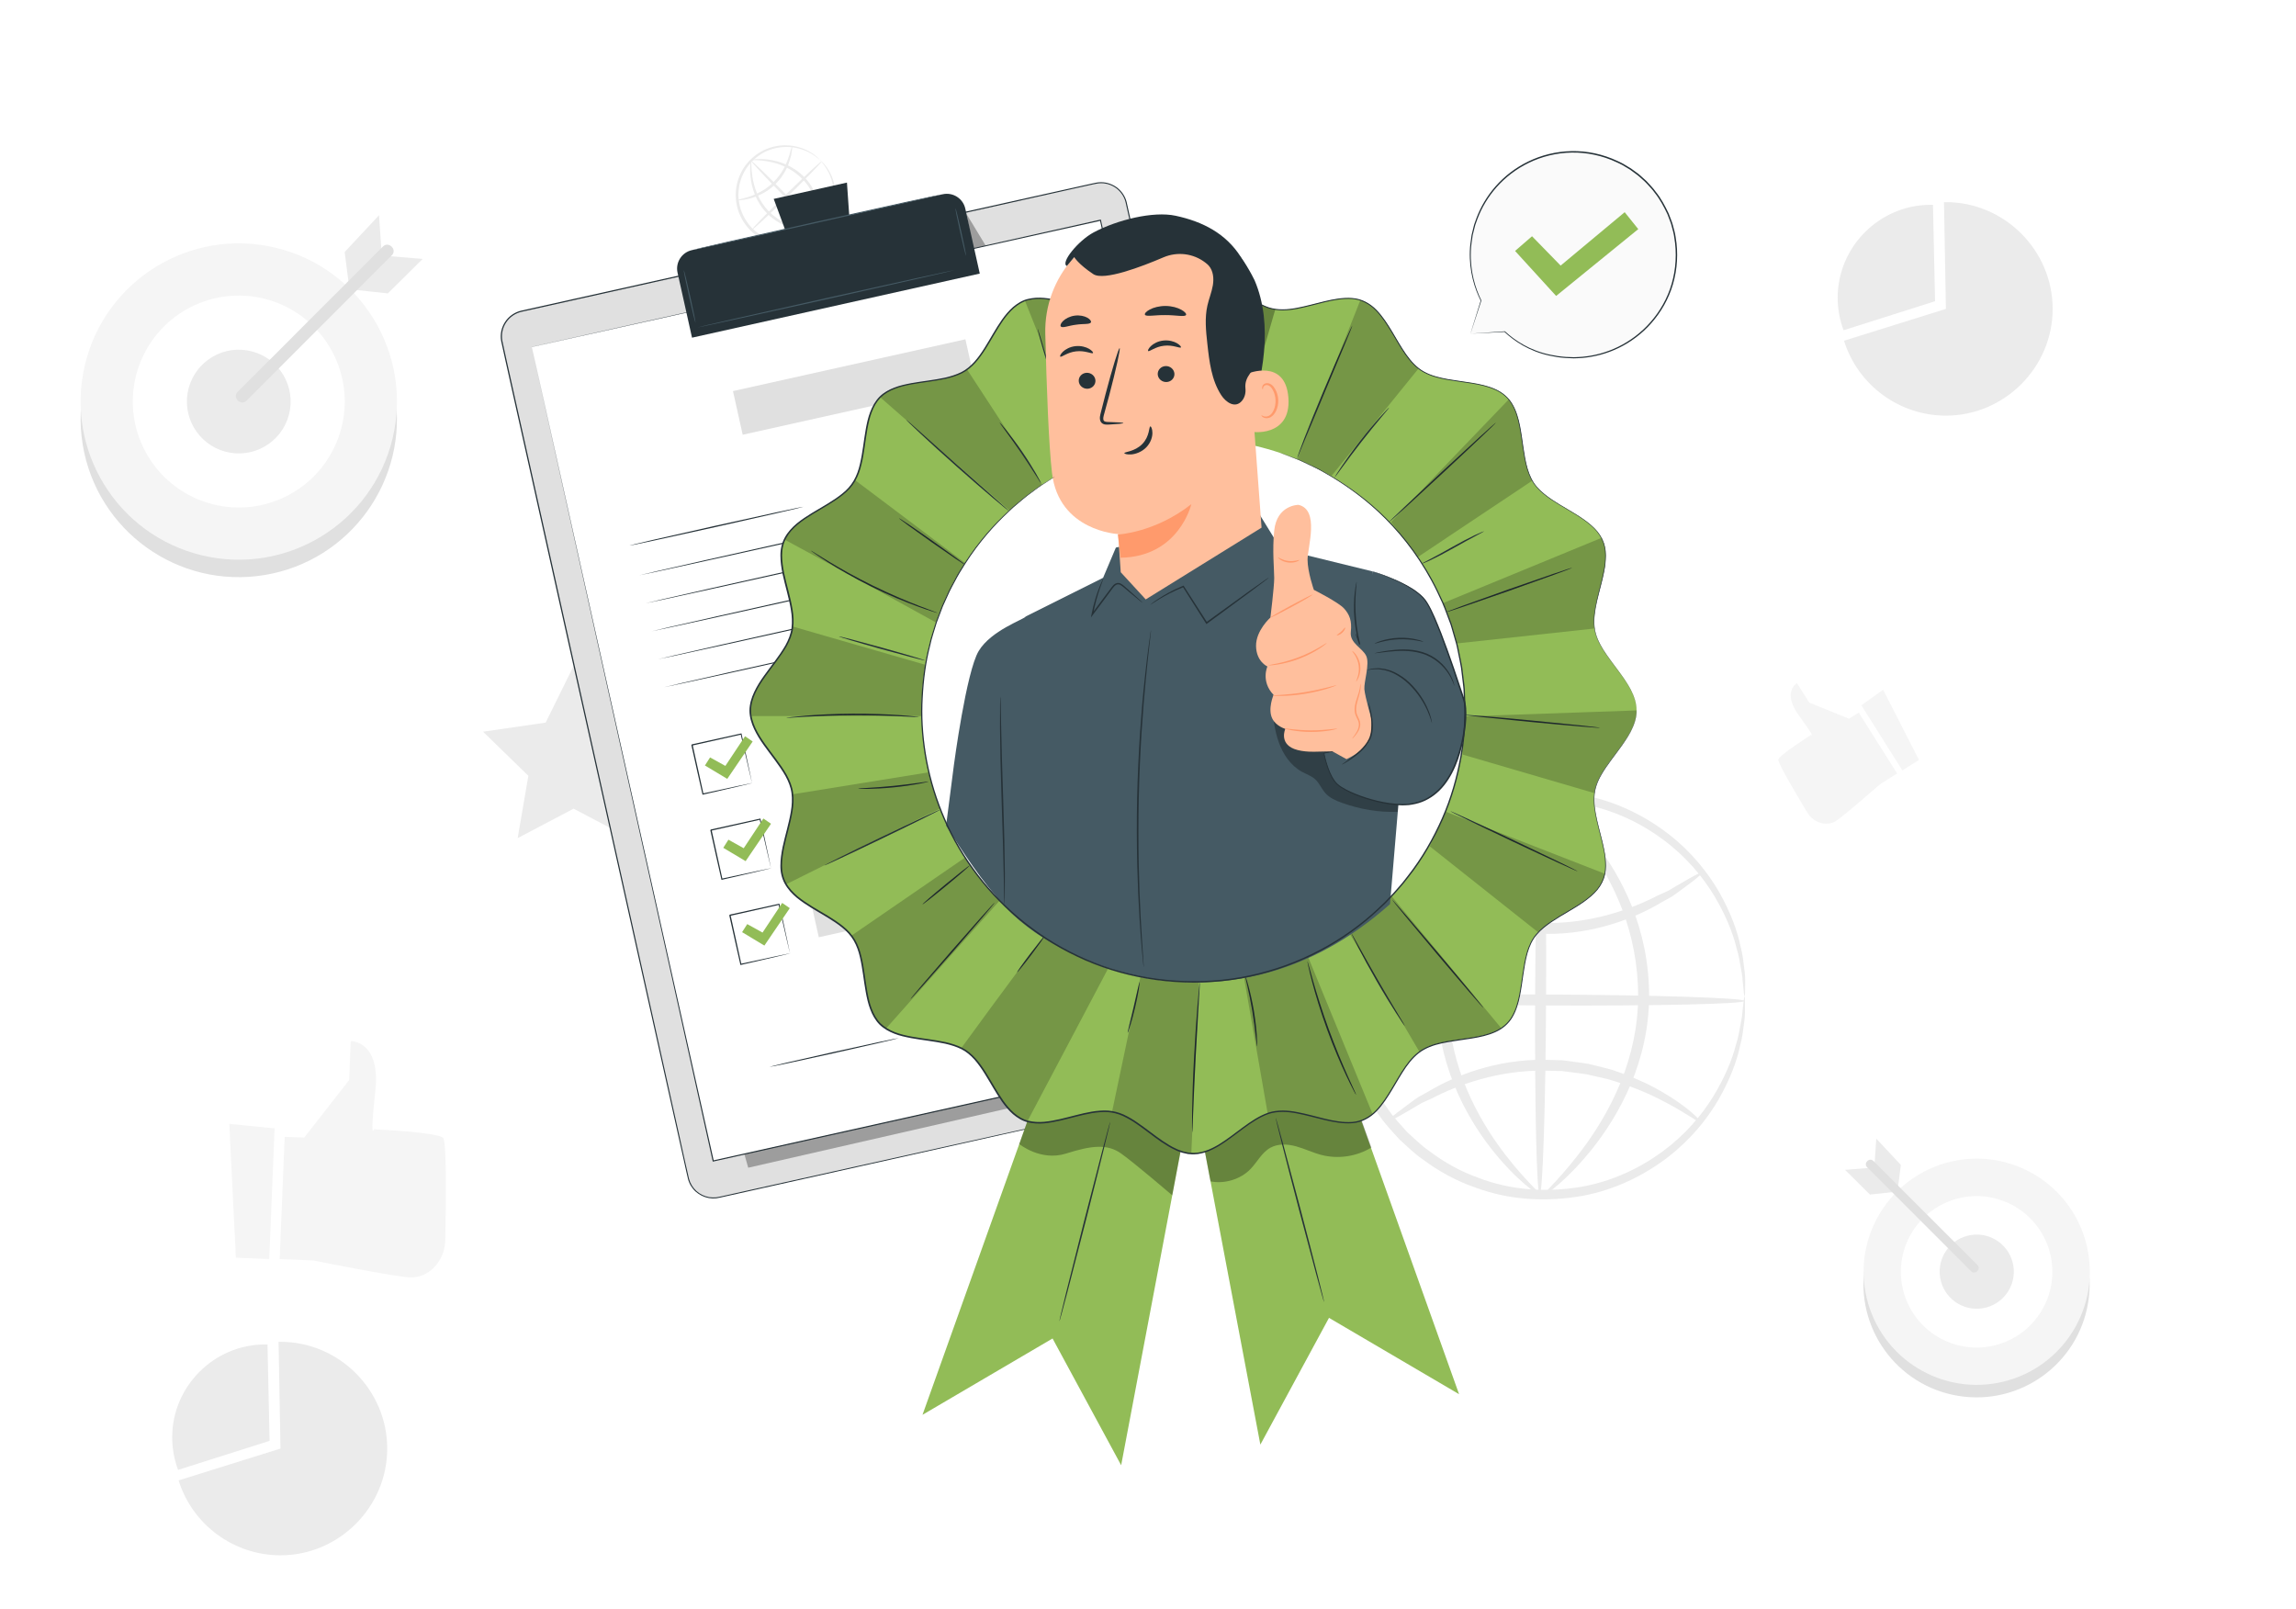
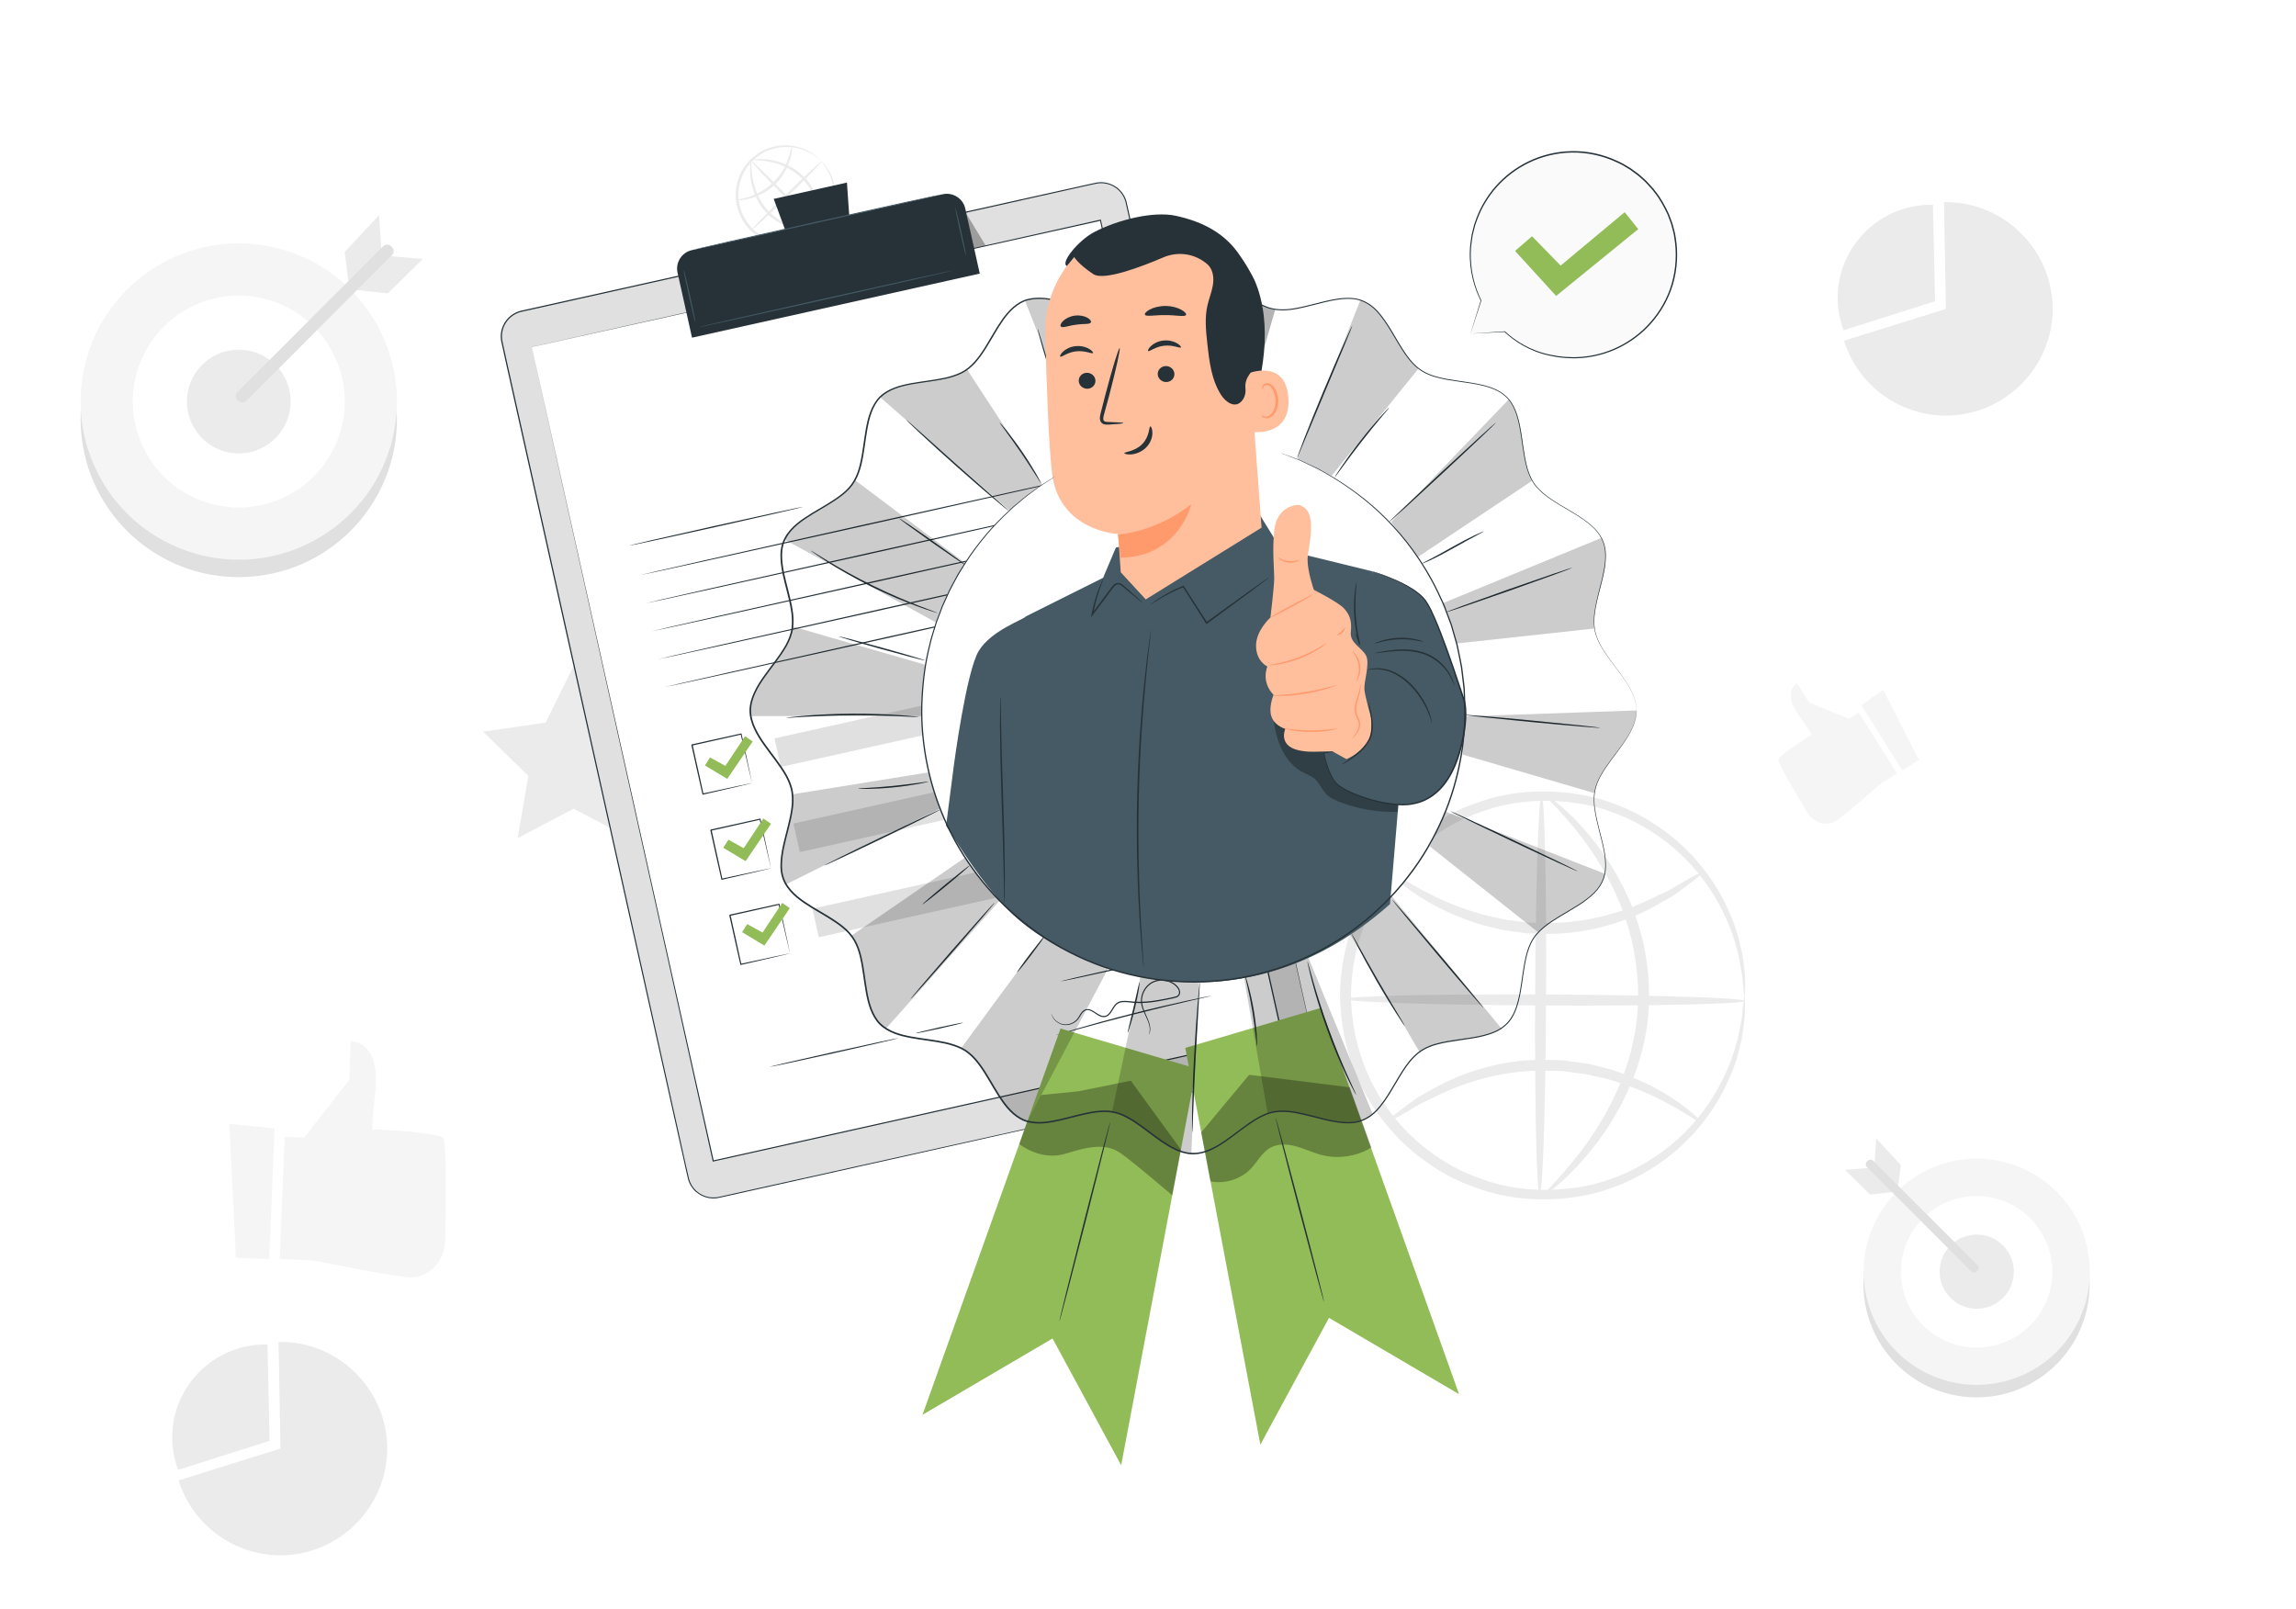
<svg xmlns="http://www.w3.org/2000/svg" viewBox="0 0 495.34 347.2" data-name="Layer 2" id="Layer_2">
  <defs>
    <style>
      .cls-1 {
        fill: #fff;
      }

      .cls-2 {
        fill: #fafafa;
      }

      .cls-3 {
        fill: #f5f5f5;
      }

      .cls-4 {
        fill: #455a64;
      }

      .cls-5 {
        opacity: .2;
      }

      .cls-6 {
        fill: #ffbf9d;
      }

      .cls-7 {
        fill: #e0e0e0;
      }

      .cls-8 {
        fill: #ff9a6c;
      }

      .cls-9 {
        opacity: .3;
      }

      .cls-10 {
        clip-path: url(#clippath);
      }

      .cls-11 {
        fill: #ebebeb;
      }

      .cls-12 {
        fill: none;
      }

      .cls-13 {
        fill: #92bc57;
      }

      .cls-14 {
        fill: #263238;
      }
    </style>
    <clipPath id="clippath">
      <rect height="347.2" width="495.34" x="0" class="cls-12" />
    </clipPath>
  </defs>
  <g data-name="Background Complete" id="Background_Complete">
    <g class="cls-10">
      <rect height="347.2" width="502.95" x="-7.61" class="cls-1" />
      <g>
        <path d="M376.38,214.95c-.08,0-.21-.95-.36-2.73-.06-.89-.16-2-.43-3.28-.23-1.29-.44-2.78-.95-4.4-.79-3.29-2.36-7.17-4.81-11.27-2.47-4.09-6-8.35-10.8-11.96-4.78-3.58-10.8-6.62-17.74-7.85-6.89-1.19-14.66-.99-22.06,1.81-3.73,1.28-7.32,3.23-10.62,5.68-1.71,1.16-3.2,2.62-4.77,4.03-1.41,1.56-2.9,3.08-4.12,4.84-5.18,6.84-8.12,15.63-8.25,24.71,.04,9.08,2.89,17.91,8.01,24.8,1.2,1.78,2.68,3.31,4.07,4.88,1.55,1.42,3.03,2.89,4.73,4.07,3.28,2.49,6.86,4.47,10.57,5.79,7.37,2.87,15.15,3.14,22.05,2.02,6.95-1.17,13-4.15,17.81-7.68,4.83-3.57,8.41-7.79,10.91-11.86,2.48-4.08,4.09-7.94,4.91-11.22,.53-1.61,.75-3.1,.99-4.39,.28-1.28,.4-2.38,.46-3.27,.18-1.78,.31-2.73,.39-2.73,.08,0,.11,.95,.09,2.76,.01,.91-.03,2.03-.24,3.34-.17,1.32-.33,2.85-.8,4.52-.7,3.39-2.22,7.4-4.67,11.68-2.47,4.25-6.08,8.71-11.04,12.51-4.94,3.76-11.21,6.97-18.47,8.28-7.21,1.26-15.37,1.05-23.15-1.9-3.92-1.36-7.7-3.42-11.17-6.02-1.79-1.24-3.36-2.78-5-4.27-1.49-1.65-3.04-3.26-4.32-5.13-5.42-7.25-8.47-16.58-8.5-26.17,.13-9.59,3.26-18.89,8.76-26.08,1.3-1.86,2.87-3.46,4.37-5.09,1.65-1.48,3.24-3,5.04-4.22,3.5-2.57,7.3-4.59,11.23-5.91,7.81-2.88,15.97-3.02,23.17-1.68,7.25,1.38,13.48,4.65,18.39,8.45,4.92,3.84,8.48,8.34,10.92,12.61,2.41,4.3,3.89,8.33,4.56,11.72,.45,1.67,.6,3.2,.75,4.52,.2,1.31,.23,2.44,.21,3.35,0,1.81-.03,2.76-.11,2.76Z" class="cls-11" />
        <path d="M367.25,188.23c.1,.13-.67,.82-2.14,1.96-.81,.61-1.72,1.28-2.73,2.04-.54,.39-1.11,.82-1.74,1.24-.67,.37-1.37,.75-2.1,1.15-5.69,3.44-14.75,7.02-25.18,6.86-1.29-.03-2.57-.06-3.83-.1-1.25-.17-2.48-.34-3.69-.5-.6-.09-1.2-.16-1.79-.27-.58-.14-1.16-.28-1.72-.42-1.13-.29-2.26-.53-3.33-.85-4.25-1.39-7.93-3.03-10.83-4.74-5.84-3.37-8.7-6.49-8.49-6.7,.23-.27,3.41,2.32,9.28,5.23,2.92,1.48,6.54,2.9,10.65,4.12,1.03,.28,2.12,.48,3.21,.74,.55,.12,1.1,.25,1.66,.38,.57,.07,1.14,.15,1.72,.23,1.16,.15,2.33,.3,3.52,.45,1.2,.03,2.42,.05,3.65,.08,9.91,.15,18.63-2.99,24.39-5.98,.74-.34,1.45-.66,2.13-.97,.65-.35,1.23-.73,1.8-1.06,1.08-.62,2.04-1.18,2.91-1.68,1.62-.9,2.56-1.33,2.66-1.2Z" class="cls-11" />
        <path d="M299.42,241.9c-.1-.13,.67-.82,2.14-1.96,.81-.61,1.72-1.28,2.73-2.04,.54-.39,1.11-.82,1.74-1.24,.67-.37,1.37-.75,2.1-1.15,5.69-3.44,14.75-7.02,25.18-6.86,1.29,.03,2.57,.06,3.83,.1,1.25,.17,2.48,.34,3.69,.5,.6,.09,1.2,.16,1.79,.26,.58,.14,1.16,.28,1.72,.42,1.13,.29,2.26,.53,3.33,.85,4.25,1.39,7.93,3.03,10.83,4.74,5.84,3.37,8.7,6.49,8.49,6.7-.23,.27-3.41-2.32-9.28-5.23-2.92-1.48-6.54-2.9-10.65-4.12-1.03-.28-2.12-.48-3.21-.74-.55-.12-1.1-.25-1.66-.38-.57-.07-1.14-.15-1.72-.23-1.16-.15-2.33-.3-3.52-.45-1.2-.03-2.42-.05-3.65-.08-9.91-.15-18.63,2.99-24.39,5.98-.74,.34-1.45,.66-2.13,.97-.65,.35-1.23,.73-1.8,1.06-1.08,.62-2.04,1.18-2.91,1.68-1.62,.9-2.56,1.33-2.66,1.2Z" class="cls-11" />
        <path d="M376.38,215.95c0,.65-19.28,1.09-43.05,.98-23.78-.11-43.05-.74-43.04-1.39,0-.65,19.28-1.09,43.05-.98,23.77,.11,43.04,.74,43.04,1.39Z" class="cls-11" />
        <path d="M332.17,257.77c-.65,0-1.09-19.27-.98-43.04,.11-23.77,.74-43.03,1.39-43.03,.65,0,1.09,19.27,.98,43.04-.11,23.76-.74,43.03-1.39,43.02Z" class="cls-11" />
-         <path d="M332.17,257.71c-.16,.25-4.96-2.87-10.57-10.04-2.78-3.58-5.71-8.2-7.96-13.82-2.25-5.6-3.71-12.22-3.71-19.22-.01-7.02,1.62-13.62,3.97-19.17,2.35-5.57,5.34-10.14,8.14-13.7,5.66-7.12,10.38-10.31,10.54-10.07,.24,.26-4.02,3.87-9.2,11.07-2.56,3.6-5.31,8.12-7.46,13.52-2.15,5.38-3.63,11.67-3.62,18.34,0,6.68,1.32,13,3.37,18.43,2.06,5.43,4.74,10,7.28,13.61,5.12,7.24,9.46,10.77,9.23,11.03Z" class="cls-11" />
        <path d="M333.54,171.7c.16-.25,4.96,2.87,10.57,10.04,2.78,3.58,5.71,8.2,7.96,13.82,2.25,5.6,3.71,12.22,3.71,19.22,.01,7.02-1.62,13.62-3.97,19.17-2.35,5.57-5.34,10.14-8.14,13.7-5.66,7.12-10.38,10.31-10.54,10.07-.24-.26,4.02-3.87,9.2-11.07,2.56-3.6,5.31-8.12,7.46-13.52,2.15-5.38,3.63-11.67,3.62-18.34,0-6.68-1.32-13-3.37-18.43-2.06-5.43-4.74-10-7.28-13.61-5.12-7.24-9.46-10.77-9.23-11.03Z" class="cls-11" />
      </g>
      <g>
        <path d="M177.09,34.65s-.2-.13-.53-.41c-.16-.15-.37-.32-.64-.5-.26-.19-.55-.41-.92-.6-.7-.44-1.64-.84-2.78-1.13-1.13-.29-2.48-.42-3.94-.22-1.45,.2-3.02,.71-4.44,1.69-1.4,.98-2.72,2.35-3.53,4.11-.43,.86-.72,1.82-.87,2.82-.1,.5-.1,1.01-.14,1.52,.02,.51,.03,1.03,.12,1.55,.28,2.08,1.28,4.12,2.82,5.72,1.57,1.57,3.59,2.62,5.66,2.94,.52,.1,1.04,.12,1.55,.15,.51-.02,1.03-.02,1.52-.11,1-.13,1.96-.4,2.83-.81,1.78-.77,3.18-2.06,4.18-3.44,1.01-1.4,1.55-2.96,1.78-4.4,.23-1.45,.12-2.8-.14-3.94-.27-1.14-.65-2.09-1.08-2.8-.19-.37-.4-.67-.58-.93-.17-.27-.34-.48-.48-.65-.28-.34-.42-.53-.4-.54,.01-.01,.18,.15,.49,.47,.16,.16,.34,.36,.53,.62,.2,.26,.43,.55,.64,.92,.46,.71,.89,1.67,1.2,2.84,.3,1.17,.44,2.56,.23,4.08-.21,1.5-.75,3.14-1.79,4.62-1.04,1.46-2.49,2.83-4.36,3.65-.92,.44-1.93,.73-2.98,.88-.52,.09-1.06,.1-1.61,.12-.54-.03-1.09-.04-1.64-.15-2.19-.33-4.33-1.43-5.98-3.09-1.63-1.69-2.68-3.85-2.97-6.04-.09-.55-.1-1.1-.12-1.64,.03-.54,.05-1.08,.15-1.6,.17-1.05,.48-2.05,.93-2.96,.86-1.85,2.26-3.27,3.74-4.28,1.5-1.01,3.15-1.51,4.65-1.69,1.52-.18,2.91-.01,4.07,.31,1.16,.33,2.11,.78,2.81,1.25,.37,.21,.66,.45,.91,.66,.26,.19,.46,.38,.61,.55,.31,.31,.47,.49,.46,.5Z" class="cls-11" />
        <path d="M170.9,31.57s.03,.26-.03,.71c-.04,.24-.08,.52-.12,.83-.03,.16-.05,.33-.09,.51-.05,.18-.11,.37-.17,.56-.4,1.58-1.36,3.76-3.2,5.53-.23,.22-.46,.43-.68,.64-.25,.19-.49,.37-.73,.55-.12,.09-.24,.18-.36,.26-.13,.08-.25,.15-.37,.22-.25,.14-.48,.3-.73,.42-.98,.49-1.9,.84-2.7,1.04-1.6,.42-2.63,.37-2.63,.3,0-.09,.99-.18,2.51-.69,.76-.25,1.64-.62,2.56-1.12,.23-.13,.45-.28,.69-.42,.12-.07,.23-.15,.35-.22,.11-.08,.22-.17,.34-.26,.23-.17,.46-.35,.69-.53,.21-.2,.43-.41,.65-.62,1.75-1.68,2.73-3.73,3.21-5.24,.07-.19,.14-.36,.2-.54,.05-.17,.09-.34,.13-.49,.08-.29,.15-.56,.22-.79,.13-.43,.22-.67,.26-.67Z" class="cls-11" />
        <path d="M168.34,52.58s-.03-.26,.03-.71c.04-.24,.08-.52,.12-.83,.03-.16,.05-.33,.09-.51,.05-.18,.11-.37,.17-.56,.4-1.58,1.36-3.76,3.2-5.53,.23-.22,.46-.43,.68-.64,.25-.19,.49-.37,.73-.55,.12-.09,.24-.18,.36-.26,.13-.08,.25-.15,.37-.22,.25-.14,.48-.3,.73-.42,.98-.49,1.9-.84,2.7-1.04,1.6-.42,2.63-.37,2.63-.3,0,.09-.99,.18-2.51,.69-.76,.25-1.64,.62-2.56,1.12-.23,.13-.45,.28-.69,.42-.12,.07-.23,.15-.35,.22-.11,.08-.22,.17-.34,.26-.23,.17-.46,.35-.69,.53-.21,.2-.43,.41-.65,.62-1.75,1.68-2.73,3.73-3.21,5.24-.07,.19-.14,.36-.2,.54-.05,.17-.09,.34-.13,.49-.08,.29-.15,.56-.22,.79-.13,.43-.22,.67-.26,.67Z" class="cls-11" />
        <path d="M177.26,34.82c.11,.11-3.17,3.51-7.32,7.58-4.16,4.07-7.61,7.28-7.73,7.17-.11-.11,3.17-3.51,7.32-7.58,4.15-4.07,7.61-7.28,7.73-7.17Z" class="cls-11" />
        <path d="M176.77,49.71c-.11,.11-3.51-3.16-7.58-7.32-4.07-4.15-7.28-7.61-7.17-7.72,.11-.11,3.51,3.16,7.58,7.32,4.07,4.15,7.28,7.61,7.16,7.72Z" class="cls-11" />
        <path d="M176.76,49.69c.02,.07-1.36,.35-3.57,.07-1.1-.15-2.4-.44-3.76-1.03-1.35-.59-2.75-1.49-3.95-2.7-1.21-1.22-2.06-2.65-2.61-4.02-.55-1.37-.82-2.68-.94-3.78-.24-2.21,.03-3.58,.1-3.57,.09,0-.03,1.37,.3,3.51,.17,1.07,.47,2.33,1.03,3.64,.55,1.31,1.38,2.66,2.53,3.81,1.15,1.16,2.47,2.03,3.76,2.63,1.29,.59,2.55,.92,3.61,1.11,2.14,.38,3.5,.24,3.5,.33Z" class="cls-11" />
        <path d="M162.19,34.5c-.02-.07,1.36-.35,3.57-.07,1.1,.15,2.4,.44,3.76,1.03,1.35,.59,2.75,1.49,3.95,2.7,1.21,1.22,2.06,2.65,2.61,4.02,.55,1.37,.82,2.68,.94,3.78,.24,2.21-.03,3.58-.1,3.57-.09,0,.03-1.37-.3-3.51-.17-1.07-.47-2.33-1.03-3.64-.55-1.31-1.38-2.66-2.53-3.81-1.15-1.16-2.47-2.03-3.76-2.63-1.29-.59-2.55-.92-3.61-1.11-2.14-.38-3.5-.24-3.5-.33Z" class="cls-11" />
      </g>
      <polygon points="123.75 143.67 129.79 155.9 143.28 157.86 133.52 167.38 135.82 180.82 123.75 174.47 111.68 180.82 113.99 167.38 104.22 157.86 117.72 155.9 123.75 143.67" class="cls-11" />
      <g>
        <g>
          <path d="M317.26,72l2.28-7.14c-1.77-3.56-2.62-7.64-2.23-11.89,1.11-12.22,11.92-21.23,24.16-20.13,12.24,1.11,21.27,11.91,20.16,24.14-1.11,12.22-11.92,21.23-24.16,20.13-5.11-.46-9.32-2.31-12.81-5.55h0l-7.4,.45Z" class="cls-2" />
          <path d="M317.26,72s.17-.02,.49-.04c.33-.02,.81-.06,1.42-.1,1.25-.09,3.09-.21,5.48-.38h.03s.02,.02,.02,.02c2.1,1.94,5.31,4.1,9.66,5.01,1.08,.23,2.21,.41,3.4,.49,.59,.02,1.2,.05,1.81,.07,.61,0,1.23-.07,1.86-.1,2.52-.23,5.15-.91,7.68-2.15,2.53-1.23,4.95-3.02,6.97-5.33,2.02-2.3,3.66-5.12,4.57-8.28,.91-3.15,1.14-6.61,.55-10.01-.1-.86-.37-1.69-.59-2.54-.09-.43-.28-.83-.42-1.24-.16-.41-.3-.83-.47-1.23-.76-1.59-1.59-3.18-2.73-4.59-.51-.74-1.15-1.37-1.75-2.03-.29-.34-.64-.61-.97-.92-.33-.29-.65-.6-1-.87l-1.06-.78-.53-.39-.56-.34-1.12-.67c-.38-.21-.78-.38-1.17-.57-3.12-1.47-6.51-2.18-9.79-2.11-3.28,.06-6.43,.86-9.18,2.19-2.76,1.33-5.13,3.18-6.99,5.28-1.87,2.11-3.22,4.46-4.12,6.82-.11,.3-.21,.59-.32,.89-.11,.29-.21,.58-.27,.88-.15,.59-.29,1.18-.44,1.75-.16,1.17-.37,2.3-.4,3.41-.18,4.43,.99,8.1,2.26,10.67v.03s0,.03,0,.03c-.76,2.3-1.34,4.07-1.73,5.28-.2,.59-.35,1.05-.45,1.37-.1,.31-.16,.47-.16,.47,0,0,.04-.15,.13-.45,.1-.32,.24-.77,.42-1.36,.38-1.22,.94-3.02,1.66-5.35v.05c-1.3-2.58-2.5-6.27-2.35-10.74,.02-1.12,.23-2.26,.38-3.44,.14-.58,.29-1.17,.43-1.78,.06-.3,.16-.6,.27-.89,.1-.3,.21-.6,.32-.9,.89-2.39,2.26-4.78,4.14-6.92,1.88-2.14,4.27-4.02,7.07-5.37,2.79-1.36,5.98-2.17,9.31-2.24,3.32-.08,6.76,.64,9.93,2.13,.39,.19,.8,.36,1.18,.58l1.14,.68,.57,.34,.54,.39,1.08,.79c.35,.27,.67,.59,1.01,.89,.33,.31,.69,.58,.98,.93,.61,.67,1.25,1.31,1.77,2.06,1.15,1.42,2,3.04,2.77,4.66,.17,.41,.32,.84,.48,1.25,.15,.42,.33,.83,.43,1.26,.22,.86,.49,1.7,.6,2.58,.6,3.46,.36,6.97-.57,10.16-.93,3.2-2.6,6.06-4.65,8.39-2.05,2.34-4.51,4.14-7.08,5.38-2.57,1.25-5.24,1.92-7.79,2.15-.64,.03-1.27,.09-1.89,.09-.62-.03-1.23-.05-1.83-.08-1.19-.08-2.34-.27-3.43-.51-4.38-.95-7.61-3.15-9.71-5.13l.05,.02c-2.41,.13-4.27,.22-5.54,.29-.61,.03-1.08,.05-1.4,.07-.31,.01-.46,.02-.46,.02Z" class="cls-14" />
        </g>
        <polygon points="326.86 54.14 330.52 50.97 336.69 57.3 350.51 45.78 353.44 49.43 335.72 63.85 326.86 54.14" class="cls-13" />
      </g>
      <g>
        <g>
          <g>
            <g>
              <rect transform="translate(-27.71 46.14) rotate(-12.56)" ry="5.58" rx="5.58" height="195.87" width="138" y="51" x="126.74" class="cls-7" />
              <path d="M278.95,230.72s.14-.04,.41-.12c.27-.08,.67-.24,1.16-.51,.48-.29,1.05-.71,1.56-1.36,.51-.65,.97-1.53,1.13-2.61,.09-.54,.08-1.12-.01-1.72-.1-.6-.27-1.23-.41-1.89-.3-1.32-.62-2.76-.97-4.33-.7-3.13-1.51-6.74-2.42-10.8-3.63-16.25-8.89-39.77-15.38-68.83-3.24-14.53-6.8-30.45-10.61-47.53-1.91-8.54-3.88-17.38-5.91-26.48-1.02-4.55-2.05-9.17-3.09-13.85-.52-2.34-1.05-4.69-1.58-7.06-.28-1.16-.98-2.2-1.92-2.94-.95-.73-2.13-1.16-3.34-1.16-.6,0-1.19,.12-1.8,.26-.6,.13-1.21,.27-1.81,.4-1.21,.27-2.42,.54-3.64,.81-2.43,.54-4.88,1.09-7.34,1.64-4.92,1.1-9.89,2.21-14.92,3.33-10.06,2.24-20.32,4.53-30.78,6.86-20.91,4.66-42.55,9.49-64.72,14.43-1.36,.3-2.58,1.13-3.35,2.29-.78,1.15-1.08,2.59-.84,3.95,.58,2.75,1.22,5.5,1.82,8.24,1.22,5.48,2.43,10.92,3.64,16.31,2.41,10.8,4.78,21.44,7.11,31.9,4.66,20.91,9.15,41.08,13.43,60.3,4.28,19.22,8.34,37.48,12.15,54.57,.48,2.14,.95,4.25,1.41,6.35,.24,1.05,.46,2.1,.71,3.13,.26,1.01,.83,1.93,1.6,2.63,.77,.7,1.73,1.16,2.74,1.34,.51,.08,1.02,.1,1.53,.05,.5-.07,1.01-.19,1.52-.3,2.02-.45,4.03-.9,6.01-1.34,7.93-1.76,15.55-3.46,22.81-5.07,29.07-6.46,52.59-11.69,68.84-15.3,8.13-1.8,14.44-3.2,18.72-4.15,2.14-.47,3.77-.83,4.87-1.07,1.1-.24,1.66-.36,1.66-.36,0,0-.56,.13-1.66,.38-1.1,.25-2.73,.62-4.86,1.1-4.28,.96-10.59,2.37-18.71,4.2-16.25,3.63-39.77,8.89-68.82,15.38-7.27,1.62-14.88,3.32-22.81,5.09-1.98,.44-3.99,.89-6.01,1.34-.51,.11-1.01,.24-1.54,.31-.53,.05-1.06,.04-1.59-.05-1.05-.19-2.05-.67-2.85-1.39-.8-.72-1.39-1.68-1.66-2.73-.26-1.04-.47-2.09-.71-3.14-.47-2.1-.94-4.22-1.42-6.35-3.81-17.09-7.89-35.35-12.17-54.56-4.28-19.21-8.78-39.39-13.45-60.3-2.33-10.46-4.7-21.1-7.11-31.9-1.2-5.4-2.42-10.84-3.64-16.31-.6-2.74-1.23-5.48-1.82-8.25-.25-1.42,.07-2.94,.88-4.14,.8-1.21,2.09-2.09,3.51-2.4,22.17-4.94,43.82-9.76,64.73-14.42,10.45-2.33,20.72-4.62,30.78-6.86,5.03-1.12,10-2.23,14.92-3.32,2.46-.55,4.91-1.09,7.34-1.63,1.22-.27,2.43-.54,3.64-.81,.6-.13,1.21-.27,1.81-.4,.59-.14,1.22-.27,1.85-.26,1.26,0,2.5,.45,3.49,1.21,.98,.78,1.71,1.87,2,3.07,.53,2.37,1.06,4.73,1.58,7.07,1.04,4.68,2.07,9.3,3.08,13.85,2.03,9.1,3.99,17.94,5.9,26.48,3.8,17.09,7.34,33.01,10.58,47.54,6.46,29.07,11.69,52.59,15.3,68.85,.9,4.06,1.7,7.67,2.4,10.8,.35,1.56,.67,3.01,.96,4.33,.14,.66,.3,1.29,.4,1.89,.09,.61,.1,1.2,0,1.74-.17,1.09-.64,1.98-1.15,2.63-.53,.65-1.1,1.08-1.58,1.36-.5,.27-.9,.42-1.17,.49-.27,.07-.41,.11-.41,.11Z" class="cls-14" />
            </g>
            <g class="cls-9">
-               <polygon points="161.42 251.93 274.23 226.15 270.66 204.03 264.26 191.64 156.35 234.03 161.42 251.93" />
-             </g>
+               </g>
            <g class="cls-9">
              <polygon points="208.51 46.16 212.78 53.2 213.61 56.94 210.72 57.58 208.51 46.16" />
            </g>
            <g>
              <polygon points="114.73 74.84 153.87 250.45 276.55 223.11 269.55 191.71 237.41 47.5 114.73 74.84" class="cls-1" />
              <path d="M114.73,74.84c.87-.2,48.09-10.76,122.66-27.45l.11-.02,.02,.11c10.88,48.8,24.47,109.71,39.16,175.6h0s.03,.15,.03,.15l-.13,.03c-43.86,9.77-85.51,19.05-122.68,27.33l-.12,.03-.03-.12c-23.04-103.71-38.78-174.57-39.02-175.64,.24,1.07,16.08,71.92,39.26,175.59l-.15-.09c37.18-8.29,78.82-17.57,122.68-27.35l-.1,.16h0c-14.67-65.91-28.24-126.82-39.11-175.62l.13,.08c-74.59,16.56-121.83,27.04-122.7,27.23Z" class="cls-14" />
            </g>
          </g>
          <g>
            <path transform="translate(-8.11 40.16) rotate(-12.56)" d="M150.62,47.7h55.43c2.25,0,4.08,1.83,4.08,4.08v14.36h-63.6v-14.36c0-2.25,1.83-4.08,4.08-4.08Z" class="cls-14" />
            <polygon points="182.72 39.39 166.92 42.91 171.79 56.04 183.69 53.39 182.72 39.39" class="cls-14" />
            <path d="M203.38,41.89c.02,.07-12.08,2.83-27.02,6.16-14.94,3.33-27.06,5.97-27.08,5.9-.02-.07,12.08-2.83,27.02-6.16,14.94-3.33,27.06-5.97,27.08-5.9Z" class="cls-4" />
            <path d="M150.05,69.63c-.07,.02-.7-2.52-1.4-5.66-.7-3.14-1.21-5.7-1.14-5.72,.07-.02,.7,2.52,1.4,5.66,.7,3.14,1.21,5.7,1.14,5.72Z" class="cls-4" />
            <path d="M208.42,55.2c-.07,.02-.65-2.28-1.28-5.13-.64-2.85-1.09-5.18-1.02-5.19,.07-.02,.65,2.28,1.28,5.14,.64,2.85,1.09,5.18,1.02,5.19Z" class="cls-4" />
            <path d="M205.96,58.27c.02,.07-12.4,2.9-27.74,6.32-15.34,3.42-27.78,6.13-27.8,6.06-.02-.07,12.4-2.9,27.74-6.32,15.33-3.42,27.78-6.13,27.79-6.06Z" class="cls-4" />
          </g>
        </g>
        <path d="M173.28,109.35c.02,.07-8.36,2-18.71,4.31-10.35,2.31-18.75,4.12-18.77,4.04-.02-.07,8.36-2,18.71-4.31,10.35-2.31,18.75-4.12,18.76-4.04Z" class="cls-14" />
        <path d="M235.73,102.32c.02,.07-21.87,5.01-48.88,11.03-27.02,6.02-48.93,10.84-48.94,10.77-.02-.07,21.87-5.01,48.88-11.03,27.01-6.02,48.92-10.84,48.94-10.77Z" class="cls-14" />
        <path d="M237.07,108.36c.02,.07-21.87,5.01-48.88,11.03-27.02,6.02-48.93,10.84-48.94,10.77-.02-.07,21.87-5.01,48.88-11.03,27.01-6.02,48.92-10.84,48.94-10.77Z" class="cls-14" />
        <path d="M238.42,114.39c.02,.07-21.87,5.01-48.88,11.03-27.02,6.02-48.93,10.84-48.94,10.77-.02-.07,21.87-5.01,48.88-11.03,27.01-6.02,48.92-10.84,48.94-10.77Z" class="cls-14" />
        <path d="M239.76,120.43c.02,.07-21.87,5.01-48.88,11.03-27.02,6.02-48.93,10.84-48.94,10.77-.02-.07,21.87-5.01,48.88-11.03,27.01-6.02,48.92-10.84,48.94-10.77Z" class="cls-14" />
        <path d="M241.11,126.46c.02,.07-21.87,5.01-48.88,11.03-27.02,6.02-48.93,10.84-48.94,10.77-.02-.07,21.87-5.01,48.88-11.03,27.01-6.02,48.92-10.84,48.94-10.77Z" class="cls-14" />
        <path d="M162.26,168.95s-.03-.07-.06-.2c-.04-.15-.08-.34-.14-.58-.12-.52-.3-1.25-.51-2.16-.43-1.87-1.04-4.49-1.76-7.63l.14,.09c-3.08,.69-6.71,1.51-10.59,2.38-.02,.03,.19-.3,.1-.16h0s0,0,0,0h0s0,.03,0,.03v.05s.03,.09,.03,.09l.04,.18,.08,.36c.05,.24,.11,.48,.16,.72,.11,.48,.21,.95,.31,1.42,.21,.93,.41,1.85,.61,2.74,.39,1.78,.76,3.46,1.1,5l-.14-.09c3.15-.68,5.78-1.24,7.65-1.64,.92-.19,1.64-.34,2.17-.45,.24-.05,.43-.09,.58-.12,.13-.03,.2-.04,.21-.03,0,0-.06,.02-.18,.05-.14,.04-.33,.08-.55,.14-.52,.12-1.23,.29-2.13,.51-1.88,.43-4.53,1.05-7.7,1.78l-.11,.03-.03-.11c-.35-1.54-.73-3.22-1.13-4.99-.2-.89-.4-1.8-.61-2.74-.1-.47-.21-.94-.32-1.42-.05-.24-.11-.48-.16-.72l-.08-.36-.04-.18-.02-.09v-.05s-.02-.02-.02-.02h0s0-.02,0-.02h0c-.09,.14,.12-.2,.1-.17,3.88-.86,7.51-1.66,10.59-2.34l.12-.03,.02,.11c.68,3.18,1.25,5.84,1.66,7.73,.19,.9,.34,1.63,.45,2.15,.05,.23,.08,.41,.11,.56,.02,.13,.03,.19,.03,.18Z" class="cls-14" />
        <rect transform="translate(-28.63 48.22) rotate(-12.56)" height="6.31" width="75.68" y="150.99" x="166.88" class="cls-7" />
        <path d="M166.35,187.32s-.03-.07-.06-.2c-.04-.15-.08-.34-.14-.58-.12-.52-.3-1.25-.51-2.16-.43-1.87-1.04-4.49-1.76-7.63l.14,.09c-3.08,.69-6.71,1.51-10.59,2.38-.02,.03,.19-.3,.1-.16h0s0,0,0,0h0s0,.03,0,.03v.05s.03,.09,.03,.09l.04,.18,.08,.36c.05,.24,.11,.48,.16,.72,.11,.48,.21,.95,.31,1.42,.21,.93,.41,1.85,.61,2.74,.39,1.78,.76,3.46,1.1,5l-.14-.09c3.15-.68,5.78-1.24,7.65-1.64,.92-.19,1.64-.34,2.17-.45,.24-.05,.43-.09,.58-.12,.13-.03,.2-.04,.21-.03,0,0-.06,.02-.18,.05-.14,.04-.33,.08-.55,.14-.52,.12-1.23,.29-2.13,.51-1.88,.43-4.53,1.05-7.7,1.78l-.11,.03-.03-.11c-.35-1.54-.73-3.22-1.13-4.99-.2-.89-.4-1.8-.61-2.74-.1-.47-.21-.94-.32-1.42-.05-.24-.11-.48-.16-.72l-.08-.36-.04-.18-.02-.09v-.05s-.02-.02-.02-.02h0s0-.02,0-.02h0c-.09,.14,.12-.2,.1-.17,3.88-.86,7.51-1.66,10.59-2.34l.12-.03,.02,.11c.68,3.18,1.25,5.84,1.66,7.73,.19,.9,.34,1.63,.45,2.15,.05,.23,.08,.41,.11,.56,.02,.13,.03,.19,.03,.18Z" class="cls-14" />
        <rect transform="translate(-32.53 49.55) rotate(-12.56)" height="6.31" width="75.68" y="169.36" x="170.97" class="cls-7" />
        <path d="M170.44,205.69s-.03-.07-.06-.2c-.04-.15-.08-.34-.14-.58-.12-.52-.3-1.25-.51-2.16-.43-1.87-1.04-4.49-1.76-7.63l.14,.09c-3.08,.69-6.71,1.51-10.59,2.38-.02,.04,.19-.3,.1-.16h0s0,0,0,0h0s0,.03,0,.03v.05s.03,.09,.03,.09l.04,.18,.08,.36c.05,.24,.11,.48,.16,.72,.11,.48,.21,.95,.31,1.42,.21,.93,.41,1.85,.61,2.74,.39,1.78,.76,3.46,1.1,5l-.14-.09c3.15-.68,5.78-1.24,7.65-1.64,.92-.19,1.64-.34,2.17-.45,.24-.05,.43-.09,.58-.12,.13-.03,.2-.04,.21-.03,0,0-.06,.02-.18,.05-.14,.04-.33,.08-.55,.14-.52,.12-1.23,.29-2.13,.51-1.88,.43-4.53,1.05-7.7,1.78l-.11,.03-.03-.11c-.35-1.54-.73-3.22-1.13-4.99-.2-.89-.4-1.8-.61-2.74-.1-.47-.21-.94-.32-1.42-.05-.24-.11-.48-.16-.72l-.08-.36-.04-.18-.02-.09v-.05s-.02-.02-.02-.02h0s0-.02,0-.02h0c-.09,.14,.12-.2,.1-.17,3.88-.86,7.51-1.66,10.59-2.34l.12-.03,.02,.11c.68,3.18,1.25,5.84,1.66,7.73,.19,.9,.34,1.63,.45,2.15,.05,.23,.08,.41,.11,.56,.02,.13,.03,.19,.03,.18Z" class="cls-14" />
        <rect transform="translate(-36.42 50.88) rotate(-12.56)" height="6.31" width="75.68" y="187.73" x="175.06" class="cls-7" />
        <polygon points="152.08 165.15 153.19 163.41 156.49 165.24 160.74 158.84 162.38 159.97 156.9 168.04 152.08 165.15" class="cls-13" />
        <polygon points="156.04 182.91 157.15 181.16 160.45 183 164.69 176.59 166.34 177.72 160.86 185.79 156.04 182.91" class="cls-13" />
        <polygon points="160.1 201.11 161.21 199.37 164.51 201.2 168.75 194.8 170.39 195.93 164.91 204 160.1 201.11" class="cls-13" />
        <path d="M193.91,223.96c.02,.07-6.22,1.52-13.93,3.24-7.71,1.72-13.97,3.05-13.99,2.98-.02-.07,6.22-1.52,13.93-3.24,7.71-1.72,13.97-3.05,13.99-2.98Z" class="cls-14" />
        <path d="M207.82,220.63c.02,.07-2.28,.65-5.12,1.28-2.85,.63-5.17,1.09-5.18,1.02-.02-.07,2.28-.65,5.12-1.28,2.85-.63,5.17-1.09,5.18-1.02Z" class="cls-14" />
        <path d="M253.88,206.13c.02,.07-5.6,1.39-12.53,2.93-6.94,1.55-12.58,2.74-12.59,2.67-.02-.07,5.59-1.39,12.53-2.93,6.94-1.55,12.58-2.74,12.59-2.67Z" class="cls-14" />
-         <path d="M247.88,223.13s.05-.18,.12-.51c.07-.34,.08-.86-.08-1.49-.16-.64-.49-1.37-.89-2.22-.38-.85-.88-1.85-.88-3.08,.02-1.2,.55-2.54,1.64-3.48,1.07-.96,2.76-1.29,4.29-.8,.76,.25,1.5,.68,2.04,1.34,.26,.34,.47,.74,.48,1.21,.04,.47-.32,.95-.76,1.09-.43,.16-.85,.21-1.27,.31-.42,.09-.85,.18-1.28,.26-.86,.17-1.74,.33-2.64,.45-1.79,.24-3.59,.27-5.28,.03-.82-.09-1.7-.1-2.32,.38-.62,.47-.93,1.24-1.4,1.89-.23,.33-.52,.64-.9,.8-.38,.17-.81,.17-1.18,.05-.75-.25-1.29-.75-1.88-1.09-.29-.17-.6-.31-.91-.34-.31-.03-.62,.05-.87,.22-.5,.35-.76,.94-1.09,1.43-.65,1.04-1.78,1.54-2.73,1.57-.97,.05-1.76-.37-2.26-.8-.51-.44-.76-.92-.89-1.24-.13-.33-.15-.51-.15-.51,.01,0,.05,.18,.2,.49,.15,.31,.41,.76,.91,1.18,.49,.41,1.26,.79,2.18,.73,.91-.05,1.97-.53,2.57-1.53,.32-.48,.57-1.09,1.14-1.5,.28-.2,.65-.3,1.01-.26,.36,.03,.69,.19,1,.36,.61,.35,1.17,.83,1.84,1.05,.33,.1,.7,.1,1.02-.04,.32-.14,.58-.41,.8-.73,.44-.61,.75-1.4,1.45-1.95,.35-.27,.78-.41,1.21-.45,.43-.05,.86-.02,1.29,.02,1.69,.24,3.44,.2,5.22-.03,.89-.12,1.77-.27,2.63-.44,.43-.09,.86-.18,1.28-.26,.42-.1,.86-.16,1.23-.3,.37-.14,.62-.46,.6-.84,0-.38-.19-.75-.43-1.05-.5-.61-1.2-1.03-1.91-1.26-1.45-.47-3.05-.16-4.07,.73-1.04,.88-1.56,2.16-1.59,3.31,0,1.16,.46,2.16,.83,3.01,.38,.85,.71,1.61,.86,2.26,.14,.65,.12,1.19,.03,1.53-.09,.34-.18,.5-.18,.5Z" class="cls-14" />
+         <path d="M247.88,223.13s.05-.18,.12-.51c.07-.34,.08-.86-.08-1.49-.16-.64-.49-1.37-.89-2.22-.38-.85-.88-1.85-.88-3.08,.02-1.2,.55-2.54,1.64-3.48,1.07-.96,2.76-1.29,4.29-.8,.76,.25,1.5,.68,2.04,1.34,.26,.34,.47,.74,.48,1.21,.04,.47-.32,.95-.76,1.09-.43,.16-.85,.21-1.27,.31-.42,.09-.85,.18-1.28,.26-.86,.17-1.74,.33-2.64,.45-1.79,.24-3.59,.27-5.28,.03-.82-.09-1.7-.1-2.32,.38-.62,.47-.93,1.24-1.4,1.89-.23,.33-.52,.64-.9,.8-.38,.17-.81,.17-1.18,.05-.75-.25-1.29-.75-1.88-1.09-.29-.17-.6-.31-.91-.34-.31-.03-.62,.05-.87,.22-.5,.35-.76,.94-1.09,1.43-.65,1.04-1.78,1.54-2.73,1.57-.97,.05-1.76-.37-2.26-.8-.51-.44-.76-.92-.89-1.24-.13-.33-.15-.51-.15-.51,.01,0,.05,.18,.2,.49,.15,.31,.41,.76,.91,1.18,.49,.41,1.26,.79,2.18,.73,.91-.05,1.97-.53,2.57-1.53,.32-.48,.57-1.09,1.14-1.5,.28-.2,.65-.3,1.01-.26,.36,.03,.69,.19,1,.36,.61,.35,1.17,.83,1.84,1.05,.33,.1,.7,.1,1.02-.04,.32-.14,.58-.41,.8-.73,.44-.61,.75-1.4,1.45-1.95,.35-.27,.78-.41,1.21-.45,.43-.05,.86-.02,1.29,.02,1.69,.24,3.44,.2,5.22-.03,.89-.12,1.77-.27,2.63-.44,.43-.09,.86-.18,1.28-.26,.42-.1,.86-.16,1.23-.3,.37-.14,.62-.46,.6-.84,0-.38-.19-.75-.43-1.05-.5-.61-1.2-1.03-1.91-1.26-1.45-.47-3.05-.16-4.07,.73-1.04,.88-1.56,2.16-1.59,3.31,0,1.16,.46,2.16,.83,3.01,.38,.85,.71,1.61,.86,2.26,.14,.65,.12,1.19,.03,1.53-.09,.34-.18,.5-.18,.5" class="cls-14" />
        <path d="M261.23,214.86s-.11,.04-.34,.1c-.25,.06-.57,.14-.98,.24-.88,.2-2.1,.49-3.6,.83-3.04,.7-7.23,1.7-11.85,2.87-4.62,1.17-8.78,2.3-11.79,3.13-1.48,.41-2.69,.74-3.56,.98-.4,.11-.72,.19-.97,.26-.22,.06-.34,.08-.34,.07,0,0,.11-.05,.33-.12,.25-.08,.56-.18,.96-.31,.83-.26,2.04-.63,3.54-1.07,3-.88,7.15-2.03,11.77-3.2,4.62-1.17,8.82-2.14,11.87-2.79,1.53-.33,2.76-.59,3.62-.75,.41-.08,.74-.14,.99-.19,.23-.04,.35-.06,.35-.05Z" class="cls-14" />
-         <rect transform="translate(-13.75 42.08) rotate(-12.56)" height="9.65" width="51.38" y="78.66" x="158.57" class="cls-7" />
      </g>
      <g>
        <g>
          <g>
            <polygon points="255.71 226.08 271.91 311.67 286.72 284.32 314.78 300.79 284.99 217.44 255.71 226.08" class="cls-13" />
            <g class="cls-9">
              <path d="M261.16,254.87c2.99,.62,6.49-.44,8.61-2.64,1.48-1.53,2.46-3.6,4.32-4.62,1.67-.92,3.73-.79,5.57-.28s3.57,1.36,5.41,1.84c3.62,.94,7.61,.35,10.79-1.6l-4.67-12.98-21.7-2.71-10.34,12.43,2,10.57Z" />
            </g>
            <path d="M285.66,280.92c-.09,.02-2.5-8.87-5.39-19.85-2.89-10.99-5.15-19.92-5.06-19.94,.09-.02,2.5,8.86,5.39,19.85,2.89,10.99,5.15,19.91,5.06,19.94Z" class="cls-14" />
          </g>
          <polygon points="258.08 230.54 241.88 316.12 227.08 288.77 199.02 305.24 228.8 221.9 258.08 230.54" class="cls-13" />
          <g class="cls-9">
            <path d="M219.9,246.82s4.61,3.79,10.1,2.05c5.5-1.75,8.91-2.12,11.88,0,2.97,2.12,11.02,9.01,11.02,9.01l1.87-9.87-10.81-14.85-11.29,2.28-8.04,.8-2.99,5.66-1.75,4.93Z" />
          </g>
-           <path d="M353.07,153.27c0,6.14-7.85,11.43-9,17.23-1.18,5.98,4.02,13.86,1.74,19.37-2.32,5.6-11.6,7.48-14.93,12.46-3.36,5.01-1.57,14.3-5.82,18.55-4.25,4.25-13.54,2.46-18.55,5.82-4.98,3.33-6.86,12.61-12.46,14.93-5.5,2.28-13.38-2.92-19.36-1.74-5.8,1.15-11.09,9-17.23,9s-11.43-7.85-17.23-9c-5.98-1.18-13.86,4.02-19.37,1.74-5.6-2.32-7.48-11.6-12.46-14.93-5.01-3.36-14.3-1.57-18.55-5.82-4.25-4.25-2.46-13.54-5.82-18.55-3.33-4.98-12.61-6.86-14.93-12.46-2.28-5.5,2.92-13.38,1.74-19.36-1.15-5.8-9-11.09-9-17.23s7.85-11.43,9-17.23c1.18-5.98-4.02-13.86-1.74-19.37,2.32-5.6,11.6-7.48,14.93-12.46,3.36-5.01,1.57-14.3,5.82-18.55,4.25-4.25,13.54-2.46,18.55-5.82,4.98-3.33,6.86-12.61,12.46-14.93,5.5-2.28,13.38,2.92,19.36,1.74,5.8-1.15,11.09-9,17.23-9s11.43,7.85,17.23,9c5.98,1.18,13.86-4.02,19.37-1.74,5.6,2.32,7.48,11.6,12.46,14.93,5.01,3.36,14.3,1.57,18.55,5.82s2.46,13.54,5.82,18.55c3.33,4.98,12.61,6.86,14.93,12.46,2.28,5.5-2.92,13.38-1.74,19.36,1.15,5.8,9,11.09,9,17.23Z" class="cls-13" />
          <path d="M235.08,99.68s-.07-.09-.17-.26c-.12-.21-.26-.47-.44-.79-.38-.69-.9-1.69-1.52-2.95-1.25-2.51-2.86-6.03-4.42-10.01-1.55-3.98-2.75-7.67-3.53-10.36-.39-1.34-.69-2.44-.87-3.2-.08-.35-.15-.64-.21-.88-.04-.2-.06-.31-.05-.31,.01,0,.05,.1,.12,.29,.07,.23,.16,.52,.27,.86,.25,.8,.58,1.87,.97,3.16,.84,2.67,2.07,6.33,3.62,10.3,1.55,3.97,3.13,7.5,4.32,10.03,.58,1.23,1.07,2.24,1.43,2.99,.15,.32,.28,.59,.38,.82,.08,.19,.12,.29,.11,.29Z" class="cls-14" />
          <path d="M243.59,96.44s-.11-.25-.25-.71c-.14-.46-.32-1.14-.53-1.98-.43-1.68-.95-4.01-1.43-6.61-.48-2.6-.81-4.97-1.01-6.68-.1-.86-.17-1.56-.2-2.04-.04-.48-.05-.75-.02-.75s.08,.26,.15,.74c.08,.55,.19,1.22,.31,2.02,.26,1.71,.63,4.06,1.1,6.65,.48,2.59,.97,4.92,1.33,6.61,.17,.79,.31,1.46,.43,2,.1,.47,.14,.74,.12,.74Z" class="cls-14" />
          <path d="M258.6,94.95c-.09,0-.33-7.24-.53-16.17-.2-8.94-.29-16.18-.2-16.18,.09,0,.33,7.24,.53,16.18,.2,8.93,.29,16.18,.2,16.18Z" class="cls-14" />
          <path d="M273.71,80.07c.09,.03-.95,3.65-2.33,8.09-1.37,4.44-2.56,8.02-2.65,7.99-.09-.03,.95-3.65,2.33-8.09,1.37-4.44,2.56-8.02,2.65-7.99Z" class="cls-14" />
          <path d="M279.87,98.79s.02-.11,.08-.31c.08-.23,.18-.51,.29-.85,.26-.74,.66-1.8,1.16-3.1,1.01-2.61,2.46-6.19,4.11-10.13,1.65-3.94,3.19-7.48,4.32-10.04,.56-1.24,1.02-2.26,1.36-3.02,.15-.32,.28-.59,.39-.81,.09-.18,.15-.28,.16-.27s-.02,.11-.09,.3c-.09,.23-.2,.5-.33,.84-.32,.77-.74,1.81-1.26,3.06-1.1,2.62-2.59,6.16-4.23,10.08-1.63,3.92-3.11,7.46-4.2,10.09-.52,1.26-.94,2.29-1.26,3.06-.14,.33-.26,.6-.35,.83-.08,.19-.13,.29-.14,.28Z" class="cls-14" />
          <path d="M287.94,103s.11-.25,.37-.66c.25-.41,.64-1,1.12-1.71,.97-1.43,2.36-3.38,3.98-5.46,1.62-2.08,3.17-3.91,4.33-5.19,.58-.64,1.05-1.16,1.39-1.51,.34-.35,.53-.53,.55-.52,.02,.02-.14,.23-.45,.6-.35,.43-.79,.95-1.31,1.57-1.11,1.33-2.62,3.17-4.24,5.25-1.62,2.08-3.04,3.99-4.06,5.39-.48,.65-.88,1.2-1.21,1.65-.29,.39-.46,.6-.48,.58Z" class="cls-14" />
          <path d="M299.68,112.62c-.06-.07,5.05-4.92,11.41-10.84,6.37-5.92,11.58-10.67,11.64-10.6,.06,.07-5.04,4.92-11.41,10.84-6.36,5.92-11.57,10.67-11.64,10.6Z" class="cls-14" />
          <path d="M320.19,114.63s-.74,.43-1.95,1.06c-1.21,.63-2.86,1.55-4.68,2.57-1.82,1.02-3.5,1.91-4.74,2.49-.62,.29-1.13,.52-1.49,.66-.36,.14-.56,.21-.57,.19-.02-.05,.74-.43,1.95-1.06,1.21-.63,2.86-1.55,4.68-2.57,1.82-1.02,3.5-1.91,4.74-2.49,.62-.29,1.13-.52,1.49-.66,.36-.14,.56-.21,.57-.19Z" class="cls-14" />
          <path d="M339.18,122.5c.03,.09-6.05,2.31-13.58,4.96-7.53,2.65-13.66,4.73-13.69,4.64-.03-.09,6.05-2.31,13.58-4.96,7.53-2.65,13.66-4.73,13.69-4.64Z" class="cls-14" />
          <path d="M345.22,157.02c0,.09-6.62-.46-14.76-1.24-8.14-.78-14.74-1.48-14.73-1.57,0-.09,6.62,.46,14.76,1.24,8.14,.78,14.74,1.48,14.73,1.57Z" class="cls-14" />
          <path d="M340.36,187.98c-.04,.08-6.22-2.75-13.8-6.33-7.58-3.58-13.7-6.55-13.66-6.64,.04-.08,6.22,2.75,13.8,6.33,7.58,3.58,13.69,6.55,13.66,6.64Z" class="cls-14" />
          <path d="M320.03,217.44c-.07,.06-4.53-5.11-9.95-11.54-5.43-6.44-9.77-11.7-9.7-11.76,.07-.06,4.53,5.11,9.95,11.54,5.43,6.43,9.77,11.7,9.7,11.76Z" class="cls-14" />
          <path d="M303.07,221.34s-.21-.25-.54-.73c-.33-.48-.79-1.18-1.35-2.06-1.12-1.75-2.63-4.19-4.21-6.94-1.58-2.75-2.95-5.27-3.9-7.12-.48-.92-.85-1.67-1.1-2.2-.25-.52-.38-.82-.36-.83s.19,.26,.47,.77c.31,.56,.72,1.28,1.2,2.15,1,1.82,2.4,4.32,3.98,7.06,1.58,2.74,3.05,5.2,4.12,6.98,.51,.85,.93,1.56,1.26,2.11,.29,.5,.45,.78,.43,.8Z" class="cls-14" />
          <path d="M292.53,236.15s-.07-.09-.17-.26c-.12-.21-.25-.48-.42-.79-.36-.69-.86-1.69-1.46-2.95-1.19-2.51-2.72-6.04-4.17-10.02-1.45-3.99-2.55-7.67-3.25-10.36-.35-1.34-.62-2.44-.78-3.2-.07-.35-.13-.64-.18-.88-.04-.2-.05-.31-.04-.31,.01,0,.05,.1,.11,.29,.07,.23,.15,.52,.25,.86,.22,.8,.52,1.87,.89,3.16,.76,2.67,1.89,6.33,3.34,10.31,1.45,3.98,2.94,7.51,4.07,10.04,.56,1.23,1.02,2.24,1.36,2.99,.15,.32,.27,.59,.37,.82,.08,.19,.12,.29,.11,.29Z" class="cls-14" />
          <path d="M271.18,225.76s-.13-.86-.28-2.25c-.15-1.39-.38-3.3-.73-5.4-.35-2.1-.75-3.99-1.06-5.35-.31-1.36-.52-2.2-.47-2.22,.02,0,.1,.2,.23,.57,.13,.37,.29,.91,.47,1.59,.37,1.35,.81,3.24,1.17,5.35,.35,2.11,.55,4.04,.64,5.44,.04,.7,.07,1.27,.07,1.66,0,.39,0,.61-.03,.61Z" class="cls-14" />
          <path d="M257.22,244.35s-.02-.11-.03-.33c0-.26,0-.57-.02-.95,0-.82,0-2.02,.02-3.49,.05-2.95,.18-7.02,.42-11.51,.23-4.49,.52-8.55,.76-11.49,.12-1.47,.23-2.66,.31-3.48,.04-.38,.08-.69,.11-.94,.03-.22,.05-.33,.06-.33,.01,0,.01,.12,0,.33-.01,.26-.03,.57-.04,.95-.05,.87-.12,2.05-.2,3.48-.17,2.99-.4,7.03-.66,11.49-.24,4.49-.41,8.55-.52,11.5-.05,1.43-.1,2.61-.13,3.49-.02,.38-.04,.69-.05,.95-.01,.22-.03,.33-.04,.33Z" class="cls-14" />
          <path d="M245.87,211.83s-.03,.64-.19,1.65c-.17,1.01-.44,2.4-.8,3.92-.36,1.52-.73,2.88-1.03,3.86-.3,.98-.52,1.57-.56,1.56-.05-.01,.09-.63,.33-1.62,.27-1.11,.58-2.42,.93-3.88,.33-1.46,.64-2.78,.89-3.89,.23-1,.38-1.61,.43-1.6Z" class="cls-14" />
          <path d="M225.34,201.97c.07,.06-1.19,1.85-2.82,4-1.63,2.16-3.02,3.86-3.09,3.8-.07-.06,1.19-1.85,2.83-4,1.63-2.15,3.02-3.86,3.09-3.8Z" class="cls-14" />
          <path d="M214.58,194.74c.07,.06-3.94,4.77-8.95,10.51-5.01,5.74-9.13,10.35-9.2,10.29-.07-.06,3.94-4.76,8.95-10.51,5.01-5.74,9.13-10.35,9.2-10.29Z" class="cls-14" />
          <path d="M209.19,186.73c.06,.07-2.17,2.01-4.98,4.32-2.81,2.32-5.13,4.13-5.19,4.06s2.17-2.01,4.98-4.32c2.81-2.31,5.13-4.13,5.19-4.06Z" class="cls-14" />
          <path d="M202.89,174.65c.04,.08-5.54,2.86-12.46,6.19-6.93,3.34-12.57,5.97-12.61,5.89-.04-.08,5.54-2.86,12.46-6.19,6.92-3.34,12.57-5.97,12.61-5.89Z" class="cls-14" />
          <path d="M200.35,168.62s-.2,.08-.58,.17c-.38,.09-.93,.2-1.61,.33-1.36,.25-3.26,.54-5.36,.75-2.11,.21-4.02,.3-5.41,.33-.69,.01-1.25,0-1.64,0-.39-.01-.6-.03-.6-.05,0-.05,.85-.1,2.23-.18,1.38-.08,3.29-.21,5.38-.42,2.1-.21,3.99-.46,5.36-.65,1.37-.19,2.22-.32,2.23-.27Z" class="cls-14" />
          <path d="M198.31,154.71s-.4,.01-1.13-.02c-.78-.04-1.82-.09-3.07-.16-2.59-.13-6.18-.24-10.14-.22-3.96,.02-7.54,.18-10.13,.33-1.25,.08-2.29,.14-3.07,.19-.72,.05-1.13,.06-1.13,.04,0-.02,.4-.08,1.12-.17,.72-.09,1.77-.19,3.06-.3,2.59-.21,6.18-.41,10.15-.43,3.97-.02,7.56,.14,10.15,.32,1.3,.09,2.34,.18,3.07,.26,.72,.08,1.12,.13,1.12,.16Z" class="cls-14" />
          <path d="M199.58,142.49c-.02,.09-4.21-1-9.34-2.43-5.13-1.43-9.27-2.67-9.25-2.75,.02-.09,4.2,1,9.34,2.43,5.13,1.43,9.27,2.67,9.25,2.75Z" class="cls-14" />
          <path d="M202.28,132.25s-.11-.01-.3-.07c-.23-.07-.51-.16-.85-.26-.74-.23-1.8-.59-3.1-1.06-2.6-.95-6.16-2.39-9.95-4.26-3.8-1.87-7.11-3.8-9.45-5.29-1.17-.74-2.1-1.36-2.74-1.81-.29-.21-.53-.38-.73-.52-.16-.12-.25-.19-.24-.2s.1,.04,.28,.14c.21,.13,.46,.28,.76,.47,.65,.41,1.61,1,2.79,1.72,2.36,1.43,5.69,3.33,9.47,5.19,3.79,1.86,7.31,3.34,9.89,4.34,1.29,.5,2.34,.9,3.06,1.16,.33,.13,.61,.23,.83,.32,.19,.08,.29,.12,.28,.13Z" class="cls-14" />
          <path d="M208.36,121.95c-.05,.08-3.32-2.13-7.3-4.93-3.98-2.8-7.16-5.13-7.11-5.21,.05-.08,3.32,2.13,7.3,4.94,3.98,2.8,7.16,5.13,7.11,5.21Z" class="cls-14" />
          <path d="M195.51,90.57s.09,.05,.24,.18c.18,.15,.4,.34,.66,.56,.6,.53,1.4,1.25,2.38,2.11,2.04,1.82,4.79,4.27,7.82,6.98,3.05,2.7,5.81,5.13,7.85,6.94,.97,.86,1.77,1.58,2.37,2.11,.25,.23,.46,.43,.64,.59,.14,.14,.21,.21,.21,.22,0,0-.09-.05-.25-.17-.19-.15-.41-.32-.68-.54-.58-.47-1.42-1.17-2.44-2.03-2.05-1.73-4.86-4.15-7.92-6.87-3.06-2.72-5.8-5.22-7.76-7.05-.98-.92-1.77-1.66-2.31-2.19-.24-.24-.45-.44-.61-.61-.14-.14-.21-.22-.2-.23Z" class="cls-14" />
          <path d="M215.65,91.15s.17,.15,.44,.45c.27,.3,.64,.75,1.09,1.31,.9,1.12,2.09,2.71,3.33,4.52,1.24,1.81,2.28,3.5,3,4.74,.36,.62,.64,1.13,.82,1.49,.18,.36,.28,.56,.26,.57-.04,.02-.52-.73-1.29-1.94-.77-1.21-1.84-2.87-3.07-4.68-1.23-1.8-2.4-3.41-3.24-4.56-.85-1.16-1.38-1.87-1.34-1.9Z" class="cls-14" />
          <g class="cls-5">
            <path d="M189.85,85.67l28.09,24.59,6.98-5.59-16.3-24.98s-1.25,.92-4.49,1.85c-3.14,.9-12.4,1.14-14.28,4.12Z" />
          </g>
          <g class="cls-5">
            <path d="M221.11,64.86l13.72,34.33,8.76-2.75-2.92-29.78s-1.51,.35-4.86-.07c-3.24-.41-11.12-3.49-14.7-1.74Z" />
          </g>
          <g class="cls-9">
            <path d="M257.68,57.67l.92,37.28,8.22,.39,8.32-28.61c-.16-.01-2.31-.39-4.84-2-2.84-1.82-8.64-7.36-12.62-7.06Z" />
          </g>
          <g class="cls-5">
            <path d="M293.5,64.72l-13.63,34.37,7.42,3.55,18.76-23.15c-.14-.07-1.92-1.55-3.56-4.19-1.79-2.86-4.83-9.43-8.99-10.58Z" />
          </g>
          <g class="cls-5">
            <path d="M325.51,86.16l-25.39,26.46,5.66,7.63,24.81-16.56s-1.04-1.65-1.63-4.83c-.6-3.22-.68-9.07-3.44-12.7Z" />
          </g>
          <g class="cls-5">
            <path d="M345.55,116.03l-34.19,14.07,2.84,8.73,29.74-3.23s-.19-.92,.2-4.27c.38-3.25,3.79-10.5,1.4-15.31Z" />
          </g>
          <g class="cls-5">
            <path d="M353.12,153.27l-37.27,1.3-.31,8.22,28.43,8.32c.01-.16,.27-1.76,1.13-3.39,2.09-3.96,8.02-9.54,8.02-14.45Z" />
          </g>
          <g class="cls-5">
            <path d="M346.26,188.52l-34.32-13.38-3.47,7.46,23.35,18.52c.07-.14,1.44-1.41,4.05-3.08,2.85-1.82,9.6-4.75,10.39-9.52Z" />
          </g>
          <g class="cls-5">
            <path d="M295.78,187.98l-8.49,7.13c.64,.67,11.96,19.91,18.94,31.81,.1-.07,.19-.15,.28-.22,4.59-3.08,12.77-1.84,17.37-4.88l-28.1-33.83Z" />
            <path d="M280.17,201.47l-12.68,4.32,6,34.43c.4-.14,.79-.25,1.19-.33,5.98-1.18,13.86,4.02,19.36,1.74,.76-.31,1.44-.76,2.08-1.3l-15.96-38.86Z" />
            <path d="M257.01,248.87l2.03-44.98-10.96-2.78-8.16,38.72c.1,.02,.2,.03,.3,.05,5.66,1.12,10.84,8.62,16.79,8.98Z" />
            <path d="M229.45,196.26s-14.49,19.41-22.06,29.86c.35,.18,.7,.37,1.02,.58,4.98,3.33,6.86,12.61,12.46,14.93,.26,.11,.52,.19,.79,.27l20.24-38.31-12.44-7.33Z" />
            <path d="M214.58,180.63l-30.9,21.24c.12,.15,.25,.3,.35,.46,3.36,5.01,1.57,14.3,5.82,18.55,.39,.39,.84,.72,1.31,1.01,10.92-12.31,30.52-34.4,31.23-35.17l-7.81-6.1Z" />
            <path d="M207.5,165.47l-36.53,5.9c.58,5.86-4.04,13.26-1.86,18.5,.13,.32,.29,.63,.47,.92,12.78-6.37,39.5-19.61,40.61-19.68l-2.68-5.65Z" />
            <path d="M205.5,145.12l-34.54-9.97c-.03,.3-.07,.6-.13,.89-1.15,5.8-9,11.09-9,17.23,0,.41,.04,.82,.1,1.22h42.16l1.4-9.38Z" />
            <path d="M169.24,116.4c12.91,6.92,38.14,20.91,38.14,20.91l6.21-11.8-29.18-21.97c-.12,.23-.25,.46-.39,.67-3.27,4.89-12.28,6.8-14.79,12.18Z" />
          </g>
          <path d="M353.07,153.27s-.02-.14-.04-.41c-.03-.27-.02-.68-.17-1.2-.2-1.05-.79-2.57-1.93-4.33-1.11-1.78-2.79-3.77-4.54-6.3-.85-1.27-1.74-2.7-2.22-4.43-.47-1.72-.38-3.66-.01-5.62,.36-1.97,.94-4,1.46-6.15,.47-2.14,.99-4.48,.51-6.85-.25-1.17-.81-2.29-1.6-3.27-.8-.97-1.81-1.78-2.87-2.55-2.14-1.52-4.6-2.74-6.96-4.32-1.17-.8-2.34-1.68-3.29-2.82-.97-1.13-1.59-2.54-2.02-3.99-.83-2.94-1.01-6.08-1.64-9.22-.32-1.56-.76-3.15-1.59-4.56-.82-1.42-2.14-2.52-3.68-3.18-1.54-.68-3.23-1.04-4.94-1.32-1.71-.28-3.47-.48-5.23-.79-1.75-.32-3.55-.73-5.18-1.63-1.63-.89-2.91-2.33-3.98-3.85-1.07-1.54-1.99-3.19-2.97-4.82-.98-1.63-2.02-3.26-3.36-4.65-1.34-1.38-3.12-2.37-5.09-2.5-1.96-.15-3.95,.23-5.9,.69-1.96,.47-3.93,1.04-5.96,1.43-2.02,.39-4.19,.53-6.23-.12-2.02-.7-3.79-1.92-5.51-3.18-1.72-1.27-3.4-2.61-5.24-3.73-1.83-1.08-3.92-1.98-6.1-1.74l-.4,.03c-.13,.02-.26,.06-.4,.09-.26,.06-.53,.11-.79,.18-.51,.19-1.04,.34-1.52,.6-1,.45-1.94,1.05-2.86,1.66-1.84,1.25-3.57,2.69-5.46,3.97-.93,.65-1.93,1.23-2.97,1.72-1.05,.48-2.2,.76-3.36,.85-2.34,.11-4.63-.41-6.89-.98-2.26-.57-4.52-1.21-6.85-1.44-1.16-.1-2.34-.05-3.47,.23-1.14,.27-2.14,.92-3.04,1.67-1.78,1.55-3.03,3.64-4.26,5.7-1.23,2.07-2.41,4.22-4.05,6.08-.83,.91-1.78,1.74-2.9,2.3-1.12,.55-2.31,.92-3.52,1.2-2.43,.53-4.91,.76-7.35,1.2-2.42,.44-4.93,1.13-6.72,2.86-.86,.89-1.47,1.99-1.91,3.16-.45,1.17-.71,2.41-.94,3.65-.45,2.49-.66,5.05-1.26,7.56-.29,1.26-.72,2.5-1.37,3.64-.66,1.14-1.57,2.12-2.59,2.93-2.04,1.64-4.36,2.85-6.58,4.21-1.11,.68-2.2,1.4-3.2,2.22-.99,.83-1.89,1.79-2.5,2.92-.62,1.12-.91,2.42-.9,3.72,0,1.3,.19,2.61,.45,3.9,.55,2.58,1.37,5.12,1.8,7.78,.23,1.32,.31,2.69,.13,4.04-.17,1.36-.7,2.64-1.35,3.83-1.35,2.36-3.1,4.43-4.66,6.63-.79,1.09-1.51,2.23-2.08,3.44-.57,1.21-.97,2.51-.98,3.85,0,1.34,.4,2.64,.96,3.85,.57,1.21,1.29,2.35,2.08,3.45,1.56,2.2,3.31,4.27,4.66,6.63,.65,1.18,1.18,2.47,1.36,3.83,.18,1.35,.1,2.72-.13,4.04-.43,2.66-1.26,5.2-1.8,7.78-.26,1.29-.46,2.59-.46,3.9-.01,1.3,.27,2.6,.89,3.72,.61,1.13,1.51,2.09,2.5,2.93,1.01,.82,2.1,1.54,3.2,2.22,2.22,1.36,4.54,2.57,6.58,4.21,1.02,.81,1.93,1.79,2.59,2.93,.66,1.13,1.09,2.38,1.38,3.64,.61,2.52,.81,5.07,1.27,7.57,.23,1.24,.49,2.48,.94,3.65,.44,1.16,1.04,2.27,1.91,3.16,1.79,1.74,4.3,2.43,6.72,2.87,2.44,.44,4.92,.67,7.35,1.2,1.21,.28,2.4,.65,3.52,1.2,1.12,.56,2.08,1.39,2.91,2.3,1.64,1.86,2.81,4.01,4.05,6.08,1.24,2.06,2.48,4.15,4.26,5.7,.89,.75,1.9,1.4,3.04,1.67,1.13,.28,2.3,.33,3.47,.23,2.33-.22,4.59-.87,6.85-1.44,2.25-.57,4.55-1.1,6.89-.98,1.16,.09,2.31,.38,3.36,.85,1.04,.49,2.04,1.07,2.97,1.72,1.88,1.28,3.62,2.72,5.46,3.97,.93,.61,1.86,1.22,2.86,1.66,.49,.26,1.01,.41,1.52,.6,.26,.07,.53,.12,.79,.18,.13,.03,.26,.06,.4,.08l.4,.03c2.18,.24,4.27-.66,6.1-1.74,1.84-1.12,3.52-2.47,5.24-3.73,1.72-1.26,3.49-2.48,5.51-3.18,2.05-.65,4.22-.51,6.24-.11,2.04,.38,4,.96,5.96,1.43,1.96,.46,3.94,.84,5.9,.69,1.97-.13,3.75-1.12,5.09-2.5,1.34-1.39,2.37-3.03,3.35-4.65,.98-1.63,1.9-3.28,2.97-4.82,1.07-1.53,2.35-2.96,3.98-3.85,1.62-.9,3.42-1.31,5.18-1.63,1.76-.31,3.51-.51,5.23-.79,1.71-.28,3.4-.64,4.94-1.32,1.54-.67,2.86-1.77,3.67-3.19,.83-1.41,1.27-3,1.59-4.56,.63-3.14,.81-6.28,1.64-9.22,.42-1.46,1.05-2.86,2.02-3.99,.96-1.13,2.12-2.02,3.3-2.81,2.36-1.59,4.82-2.8,6.96-4.32,1.06-.76,2.07-1.58,2.87-2.55,.79-.97,1.35-2.09,1.6-3.27,.27-1.18,.2-2.37,.1-3.52-.11-1.15-.37-2.26-.61-3.33-.51-2.15-1.1-4.18-1.46-6.15-.37-1.96-.46-3.9,.01-5.62,.48-1.72,1.36-3.15,2.22-4.42,1.75-2.53,3.43-4.52,4.54-6.3,1.14-1.76,1.73-3.27,1.93-4.33,.15-.52,.14-.93,.17-1.2,.02-.27,.04-.41,.04-.41,0,0,0,.14-.02,.41-.03,.27-.01,.68-.15,1.21-.19,1.06-.77,2.59-1.91,4.36-1.1,1.79-2.78,3.79-4.52,6.32-.85,1.27-1.73,2.7-2.19,4.4-.46,1.7-.37,3.62,0,5.57,.36,1.96,.95,3.98,1.47,6.14,.24,1.08,.5,2.19,.62,3.35,.11,1.15,.18,2.37-.09,3.57-.25,1.2-.82,2.35-1.63,3.34-.81,.99-1.83,1.81-2.9,2.59-2.15,1.53-4.62,2.76-6.96,4.34-1.16,.79-2.31,1.67-3.25,2.78-.95,1.1-1.56,2.48-1.98,3.92-.82,2.91-1,6.04-1.63,9.2-.32,1.57-.76,3.18-1.61,4.63-.83,1.46-2.2,2.6-3.77,3.28-1.57,.7-3.27,1.06-4.99,1.34-1.72,.29-3.47,.49-5.22,.8-1.74,.31-3.52,.73-5.1,1.61-1.59,.87-2.84,2.27-3.9,3.78-1.06,1.53-1.98,3.18-2.96,4.81-.98,1.63-2.02,3.28-3.39,4.7-1.36,1.41-3.23,2.45-5.25,2.58-2.01,.15-4.02-.23-5.99-.69-1.97-.47-3.93-1.04-5.95-1.42-2-.39-4.12-.52-6.1,.11-1.96,.68-3.72,1.89-5.43,3.14-1.71,1.26-3.4,2.61-5.26,3.75-.48,.26-.94,.56-1.45,.78-.25,.11-.5,.24-.75,.34l-.78,.28c-1.05,.32-2.18,.53-3.3,.39l-.42-.03c-.14-.02-.27-.06-.41-.09-.27-.06-.55-.12-.82-.19-.53-.19-1.07-.35-1.56-.61-1.03-.46-1.97-1.07-2.91-1.68-1.85-1.26-3.59-2.7-5.46-3.97-.92-.65-1.91-1.21-2.93-1.69-1.03-.46-2.13-.74-3.26-.82-2.27-.11-4.55,.41-6.79,.98-2.25,.56-4.52,1.22-6.89,1.45-1.19,.1-2.4,.05-3.57-.24-1.19-.29-2.24-.96-3.16-1.73-1.84-1.6-3.09-3.72-4.33-5.78-1.24-2.07-2.41-4.21-4.01-6.03-.81-.89-1.73-1.69-2.81-2.23-1.09-.53-2.26-.89-3.45-1.17-2.4-.53-4.87-.75-7.34-1.2-1.23-.24-2.47-.49-3.65-.96-1.18-.46-2.32-1.09-3.24-2-.91-.93-1.53-2.08-1.98-3.27-.46-1.2-.73-2.45-.96-3.71-.46-2.51-.67-5.07-1.26-7.55-.28-1.24-.71-2.45-1.34-3.55-.63-1.09-1.51-2.04-2.52-2.84-2-1.61-4.32-2.82-6.54-4.18-1.11-.69-2.22-1.41-3.24-2.25-1.01-.85-1.94-1.84-2.58-3.02-.65-1.18-.95-2.54-.93-3.88,0-1.34,.2-2.66,.46-3.97,.55-2.6,1.37-5.14,1.8-7.76,.22-1.3,.3-2.64,.13-3.94-.17-1.3-.68-2.54-1.32-3.71-1.32-2.32-3.07-4.38-4.64-6.6-.79-1.1-1.53-2.26-2.11-3.5-.58-1.24-.99-2.59-1-3.99,.01-1.4,.43-2.75,1.01-3.99,.58-1.24,1.32-2.4,2.11-3.5,1.57-2.21,3.32-4.28,4.64-6.59,.64-1.16,1.14-2.41,1.31-3.71,.17-1.3,.09-2.64-.13-3.94-.43-2.62-1.25-5.16-1.8-7.76-.26-1.3-.46-2.63-.46-3.97-.01-1.34,.29-2.7,.94-3.88,.64-1.18,1.58-2.17,2.58-3.02,1.02-.84,2.13-1.56,3.24-2.24,2.23-1.36,4.54-2.57,6.54-4.18,1.01-.79,1.88-1.74,2.51-2.84,.63-1.1,1.06-2.31,1.34-3.55,.6-2.48,.81-5.03,1.26-7.54,.23-1.25,.49-2.51,.96-3.71,.45-1.19,1.08-2.34,1.98-3.27,.93-.91,2.06-1.54,3.24-1.99,1.18-.47,2.42-.72,3.65-.96,2.46-.44,4.94-.67,7.34-1.2,1.19-.28,2.36-.64,3.45-1.18,1.08-.54,2-1.34,2.81-2.23,1.61-1.81,2.78-3.96,4.01-6.03,1.24-2.06,2.5-4.17,4.33-5.78,.92-.77,1.97-1.45,3.16-1.73,1.17-.29,2.39-.34,3.57-.24,2.37,.23,4.64,.88,6.89,1.45,2.25,.57,4.52,1.09,6.79,.98,1.13-.09,2.23-.36,3.26-.82,1.02-.48,2-1.04,2.93-1.69,1.87-1.27,3.6-2.71,5.46-3.97,.93-.62,1.88-1.23,2.91-1.68,.5-.26,1.04-.42,1.56-.61,.27-.08,.55-.13,.82-.19,.14-.03,.27-.06,.41-.09l.42-.03c1.12-.15,2.24,.07,3.3,.39l.78,.28c.26,.1,.5,.23,.75,.34,.51,.22,.97,.52,1.45,.78,1.86,1.13,3.55,2.49,5.26,3.75,1.71,1.26,3.47,2.46,5.43,3.14,1.98,.63,4.09,.5,6.1,.11,2.02-.38,3.98-.95,5.95-1.42,1.97-.46,3.98-.85,5.99-.69,2.03,.13,3.89,1.17,5.25,2.58,1.37,1.42,2.4,3.07,3.39,4.7,.98,1.64,1.9,3.29,2.96,4.81,1.06,1.52,2.31,2.92,3.89,3.78,1.58,.88,3.36,1.29,5.1,1.61,1.75,.31,3.5,.51,5.22,.8,1.72,.29,3.42,.64,4.99,1.34,1.57,.68,2.94,1.82,3.77,3.28,.85,1.44,1.29,3.05,1.61,4.63,.63,3.16,.81,6.3,1.63,9.2,.42,1.44,1.03,2.82,1.97,3.92,.94,1.11,2.09,1.99,3.25,2.79,2.34,1.58,4.8,2.8,6.96,4.34,1.07,.77,2.09,1.6,2.9,2.58,.81,.99,1.38,2.14,1.63,3.34,.28,1.2,.2,2.41,.1,3.57-.12,1.16-.38,2.27-.62,3.35-.52,2.15-1.11,4.18-1.47,6.14-.37,1.95-.47,3.87,0,5.57,.46,1.7,1.34,3.13,2.19,4.4,1.74,2.53,3.41,4.53,4.52,6.32,1.14,1.77,1.72,3.3,1.91,4.36,.14,.52,.12,.94,.15,1.21,.02,.27,.02,.41,.02,.41Z" class="cls-14" />
          <path d="M239.52,242c.09,.02-2.29,9.69-5.32,21.58-3.03,11.9-5.56,21.52-5.65,21.5s2.29-9.68,5.32-21.58c3.03-11.89,5.56-21.52,5.65-21.5Z" class="cls-14" />
        </g>
        <g>
          <circle r="58.61" cy="153.27" cx="257.45" class="cls-1" />
          <path d="M221.37,132.97c-.81,.81-5.25,8.89-5.66,15.56-.4,6.67,.55,44.11,.55,44.11l.17,2.48c10.55,12.34,48.9,30.7,83.45-.06h0l1.94-23.03-5.7-48.75-19.8-4.85-4.64-7.53-30.94,7.24-2.76,6.52-16.61,8.3Z" class="cls-4" />
          <g>
            <path d="M269.53,91.29c1.36-5.07,2.7-10.17,3.17-15.39,.47-5.22,.03-10.62-2.04-15.44-.32-.73-2.93-5.6-3.72-5.48-.56,.08,1.13,4.67,.87,5.17-2.48,4.82-2.94,10.49-2.22,15.86,.71,5.38,2.09,10.17,3.94,15.27" class="cls-14" />
            <path d="M269.02,71.28c-.25-13.15-8.11-23.97-21.25-23.35l-1.21,.13c-12.19,1.28-21.35,11.71-21.05,23.96,.28,11.4,.74,23.99,1.45,30.04,1.48,12.54,14.24,13.16,14.24,13.16,.03,0,.59,8.24,.59,8.24l5.39,5.86,24.99-15.48-3.15-42.56Z" class="cls-6" />
            <path d="M241.19,115.32s7.96-.37,15.83-6.55c0,0-2.64,11.37-15.28,11.56l-.55-5.01Z" class="cls-8" />
            <path d="M232.73,82.24c.07,.95,.93,1.68,1.92,1.63,.99-.05,1.74-.86,1.68-1.81-.07-.95-.93-1.68-1.92-1.63-.99,.05-1.75,.86-1.68,1.81Z" class="cls-14" />
            <path d="M228.74,76.94c.25,.21,1.5-.94,3.43-1.14,1.92-.23,3.44,.62,3.63,.36,.09-.12-.18-.51-.84-.9-.65-.38-1.73-.71-2.94-.58-1.2,.13-2.16,.68-2.7,1.2-.54,.52-.7,.96-.58,1.05Z" class="cls-14" />
            <path d="M249.77,80.79c.07,.95,.93,1.68,1.92,1.63,.99-.05,1.74-.86,1.68-1.81-.07-.95-.93-1.68-1.92-1.63-.99,.05-1.74,.86-1.68,1.81Z" class="cls-14" />
            <path d="M247.71,75.73c.25,.21,1.5-.94,3.43-1.14,1.92-.23,3.44,.62,3.63,.36,.09-.12-.18-.51-.84-.9-.65-.38-1.73-.71-2.94-.58-1.2,.13-2.16,.68-2.7,1.2-.54,.52-.7,.96-.58,1.06Z" class="cls-14" />
            <path d="M242.36,91.28c0-.11-1.22-.19-3.19-.24-.5,0-.97-.05-1.09-.38-.15-.34,0-.9,.17-1.49,.34-1.24,.69-2.54,1.06-3.9,1.46-5.55,2.46-10.1,2.24-10.16-.22-.06-1.59,4.4-3.05,9.95-.35,1.37-.68,2.67-1,3.92-.13,.58-.38,1.25-.05,1.96,.17,.35,.56,.58,.89,.63,.33,.06,.6,.04,.85,.03,1.97-.1,3.18-.22,3.18-.33Z" class="cls-14" />
            <path d="M248.17,92.01c-.32,.01-.1,2.11-1.73,3.78-1.63,1.68-3.89,1.68-3.87,1.97-.02,.13,.54,.35,1.48,.28,.93-.07,2.25-.51,3.25-1.53,1-1.03,1.34-2.29,1.32-3.16-.01-.88-.3-1.38-.44-1.35Z" class="cls-14" />
            <path d="M247,67.89c.25,.5,2.15,.05,4.44,.09,2.29-.01,4.19,.46,4.44-.04,.11-.24-.26-.7-1.05-1.13-.78-.43-2-.79-3.38-.8-1.37,0-2.6,.34-3.38,.76-.8,.42-1.17,.88-1.06,1.12Z" class="cls-14" />
            <path d="M228.86,70.44c.39,.4,1.67-.19,3.26-.38,1.59-.25,2.98-.02,3.24-.51,.11-.24-.15-.65-.78-1.01-.63-.35-1.64-.59-2.73-.44-1.09,.15-2,.65-2.51,1.16-.52,.51-.65,.98-.48,1.18Z" class="cls-14" />
            <path d="M268.97,80.68c.2-.12,8.36-3.46,8.99,5.15,.63,8.61-8.14,7.47-8.18,7.22-.03-.25-.81-12.37-.81-12.37Z" class="cls-6" />
            <path d="M272.17,89.6s.16,.09,.42,.19c.26,.1,.69,.14,1.12-.06,.89-.4,1.55-1.9,1.47-3.46-.04-.79-.25-1.52-.58-2.12-.31-.61-.75-1.02-1.21-1.07-.46-.07-.77,.23-.86,.48-.1,.25-.03,.42-.08,.44-.02,.02-.2-.13-.15-.49,.02-.17,.11-.38,.3-.56,.19-.18,.49-.29,.81-.28,.67,0,1.31,.56,1.66,1.22,.39,.66,.66,1.48,.7,2.36,.07,1.74-.7,3.43-1.92,3.88-.59,.2-1.11,.06-1.39-.13-.28-.19-.34-.38-.31-.4Z" class="cls-8" />
            <path d="M230.16,57.38c-1.44-.68,2.45-5.46,5.78-7.24,5.03-2.68,12.84-4.64,17.7-3.59,5.85,1.26,10.81,3.81,14.04,8.86,3.22,5.05,4.7,11.07,4.92,17.06,.07,1.83,0,3.74-.87,5.34-1.08,1.98-3.31,3.33-3.04,5.95,.1,.96-.11,1.94-.73,2.69-1.47,1.78-3.5,.33-4.49-1.2-2.11-3.25-2.58-7.27-3-11.12-.3-2.74-.59-5.54,.02-8.23,.33-1.46,.92-2.86,1.17-4.34,.25-1.48,.1-3.13-.89-4.26-.16-.18-.42-.41-.75-.66-2.58-1.98-6.03-2.4-9.02-1.12-4.74,2.03-12.86,5.13-15.13,3.62-3.27-2.17-4.11-3.67-4.11-3.67l-1.6,1.92Z" class="cls-14" />
          </g>
          <path d="M221.37,132.97c-.5,.69-7.56,3.03-10.23,7.49-2.68,4.46-5.33,24.49-5.33,24.49l-1.7,13.18c3.36,5.31,7.86,12.34,12.64,17.3l4.62-62.47Z" class="cls-4" />
          <g class="cls-9">
            <path d="M274.39,152.3c.3,2.69,.6,5.4,1.53,7.94,.92,2.54,2.55,4.93,4.91,6.24,.99,.55,2.11,.91,2.94,1.68,.89,.83,1.34,2.03,2.15,2.94,.94,1.06,2.29,1.65,3.62,2.12,3.95,1.4,7.84,2.07,12.02,1.92,.13-1.38,.14-6.46,.26-7.84l-27.43-15Z" />
          </g>
          <g>
            <g>
              <path d="M296.12,123.27s8.9,2.63,11.51,6.42,7.23,18.48,8.17,21.21c.95,2.72,.12,9.04-1.66,13.58-1.78,4.54-4.86,8.45-10.19,9.04s-13.75-2.49-15.64-4.5c-1.89-2.01-2.68-6.53-2.68-6.53,2.37-.42,4.7-1,6.99-1.75" class="cls-4" />
              <path d="M292.61,160.74s-.04,.02-.11,.05c-.09,.03-.2,.07-.34,.12-.3,.1-.74,.25-1.33,.43-1.17,.35-2.92,.83-5.19,1.24l.07-.1c.2,1.01,.49,2.11,.91,3.27,.21,.58,.46,1.17,.77,1.75,.32,.57,.68,1.16,1.19,1.62,.51,.46,1.14,.84,1.8,1.19,.66,.36,1.36,.66,2.09,.96,1.46,.59,3.05,1.1,4.73,1.5,1.68,.39,3.46,.68,5.31,.68,.46,.02,.92-.04,1.39-.06,.46-.08,.93-.12,1.39-.25,.92-.21,1.83-.55,2.67-1.04,1.7-.95,3.15-2.41,4.24-4.14,1.11-1.72,1.92-3.68,2.52-5.72,.46-1.57,.81-3.16,1.03-4.73,.23-1.58,.34-3.15,.23-4.68-.06-.77-.2-1.49-.46-2.21-.24-.72-.48-1.44-.71-2.15-.47-1.42-.94-2.8-1.39-4.15-.92-2.7-1.82-5.25-2.73-7.62-.92-2.35-1.78-4.57-2.86-6.42-.53-.93-1.25-1.66-2.01-2.25-.75-.61-1.53-1.09-2.26-1.52-1.48-.84-2.83-1.44-3.94-1.91-1.11-.46-1.99-.78-2.59-.99-.29-.1-.51-.18-.68-.24-.15-.05-.23-.08-.23-.09,0,0,.08,.01,.24,.06,.17,.05,.4,.12,.69,.21,.61,.19,1.49,.49,2.62,.94,1.12,.45,2.48,1.03,3.99,1.86,.75,.42,1.54,.9,2.3,1.51,.78,.59,1.53,1.34,2.08,2.29,1.11,1.87,1.98,4.08,2.92,6.44,.92,2.37,1.83,4.92,2.76,7.62,.46,1.35,.92,2.74,1.4,4.15,.24,.71,.48,1.42,.72,2.14,.26,.72,.42,1.51,.48,2.29,.11,1.57,0,3.16-.23,4.76-.22,1.6-.57,3.2-1.04,4.78-.61,2.07-1.43,4.05-2.56,5.81-1.12,1.76-2.6,3.27-4.36,4.24-.87,.5-1.81,.85-2.76,1.06-.47,.13-.95,.17-1.43,.25-.48,.02-.95,.08-1.42,.06-1.88-.01-3.68-.31-5.38-.71-1.69-.41-3.29-.93-4.76-1.53-.74-.31-1.45-.62-2.11-.99-.67-.36-1.31-.74-1.84-1.24-.54-.5-.91-1.1-1.23-1.69-.32-.59-.56-1.2-.77-1.78-.42-1.17-.69-2.28-.88-3.31l-.02-.09,.09-.02c2.27-.39,4.02-.84,5.2-1.16,.57-.16,1.02-.29,1.34-.38,.14-.04,.25-.07,.34-.1,.08-.02,.12-.03,.12-.03Z" class="cls-14" />
            </g>
            <path d="M308.93,155.98c-.07,.02-.27-1.1-1.02-2.73-.73-1.64-2.04-3.8-4.01-5.7-.98-.95-2.08-1.68-3.12-2.22-.27-.12-.53-.24-.79-.35-.25-.12-.52-.17-.77-.25-.5-.18-.98-.22-1.43-.29-.11-.02-.22-.03-.32-.05-.11,0-.21,0-.31,0-.2,0-.39,0-.57,0-.36-.02-.66,.04-.91,.08-.5,.07-.78,.1-.78,.08,0-.02,.26-.1,.76-.21,.25-.06,.55-.14,.92-.14,.19,0,.38-.02,.58-.03,.1,0,.21,0,.32-.01,.11,.01,.22,.03,.33,.04,.46,.06,.96,.09,1.48,.26,.26,.08,.54,.13,.8,.24,.27,.11,.54,.23,.82,.35,1.08,.54,2.21,1.28,3.22,2.26,2.02,1.94,3.32,4.17,4,5.85,.18,.42,.33,.8,.42,1.15,.11,.35,.21,.64,.25,.89,.1,.5,.15,.78,.13,.78Z" class="cls-14" />
            <path d="M313.79,148c-.07,.03-.31-1.14-1.34-2.71-1.01-1.54-2.93-3.47-5.67-4.29-2.73-.83-5.38-.57-7.24-.4-.88,.11-1.62,.19-2.21,.26-.52,.06-.81,.09-.82,.07,0-.02,.28-.09,.8-.2,.52-.1,1.27-.24,2.2-.37,1.85-.24,4.54-.54,7.36,.31,1.4,.43,2.63,1.14,3.59,1.96,.97,.81,1.68,1.72,2.18,2.53,.5,.81,.79,1.53,.95,2.04,.16,.51,.21,.8,.19,.8Z" class="cls-14" />
            <path d="M307.08,138.44c-.02,.11-2.34-.64-5.29-.51-2.95,.1-5.2,1.03-5.23,.92-.02-.04,.52-.31,1.46-.61,.93-.3,2.27-.58,3.76-.64,1.5-.06,2.85,.12,3.8,.35,.95,.22,1.51,.46,1.5,.49Z" class="cls-14" />
            <path d="M292.68,125.49c.05,0-.08,.91-.18,2.37-.1,1.46-.15,3.48,.05,5.7,.18,2.13,.57,4.05,.91,5.44l-.23,.07c-.26-.75-.47-1.35-.61-1.77s-.2-.66-.18-.67c.02,0,.13,.21,.31,.62,.18,.41,.42,1,.71,1.74l-.23,.07c-.4-1.39-.82-3.31-1.01-5.47-.2-2.24-.12-4.29,.05-5.75,.08-.73,.18-1.32,.26-1.72,.08-.4,.14-.62,.16-.62Z" class="cls-14" />
            <g>
              <path d="M280.1,108.92s-4.62,0-5.2,5.55c-.44,4.26,0,8.4,0,10.26s-.82,8.5-.82,8.5c0,0-3.15,2.8-3.1,6.15,.05,3.37,2.45,4.41,2.45,4.41,0,0-1.47,3.2,1.33,6.13,0,0-1.34,3.1-.24,5.18,.85,1.61,2.77,2.15,2.77,2.15,0,0-1.37,3.05,1.91,4.33,1.94,.76,4.8,.59,4.8,.59l3.45-.07,3.04,1.68s5.2-2.27,5.33-5.33l.13-3.07s-1.47-5.07-1.6-6.66c-.13-1.6,1.2-5.46,.4-7.2-.8-1.73-3.6-2.75-3.33-5.17,.27-2.42-.27-3.76-1.47-5.09-1.2-1.33-6.5-4-6.5-4,0,0-1.36-3.87-1.36-6.53s2.67-10.8-2-11.82Z" class="cls-6" />
              <path d="M283.21,128.28s-.47,.35-1.28,.83c-.81,.48-1.94,1.11-3.21,1.8-1.26,.68-2.41,1.29-3.25,1.71-.84,.42-1.37,.66-1.39,.62s.47-.36,1.28-.83c.81-.48,1.94-1.11,3.2-1.8,1.26-.68,2.41-1.29,3.25-1.71,.84-.42,1.37-.66,1.4-.62Z" class="cls-8" />
              <path d="M286.25,138.72s-.13,.15-.4,.36c-.27,.22-.68,.51-1.2,.85-1.04,.68-2.56,1.5-4.33,2.18-1.78,.68-3.46,1.07-4.68,1.26-.61,.1-1.11,.15-1.46,.17-.35,.02-.54,.02-.54,0,0-.05,.75-.16,1.96-.41,1.2-.25,2.85-.68,4.6-1.34,1.75-.67,3.26-1.45,4.33-2.07,1.06-.62,1.7-1.05,1.73-1Z" class="cls-8" />
              <path d="M290.21,135.4c.08,.03-.09,.62-.64,1.12-.54,.5-1.15,.62-1.17,.53-.03-.09,.46-.33,.94-.78,.49-.44,.77-.91,.86-.87Z" class="cls-8" />
              <path d="M288.31,147.86s-.72,.34-1.93,.71c-1.22,.37-2.92,.8-4.84,1.11-1.92,.31-3.68,.44-4.95,.46-1.27,.03-2.06-.02-2.06-.07,0-.05,.78-.08,2.05-.17,1.26-.09,3-.25,4.9-.56,1.9-.31,3.61-.7,4.83-1.01,1.23-.31,1.98-.53,2-.48Z" class="cls-8" />
              <path d="M292.53,147.09s.16-.38,.35-.99c.2-.6,.37-1.49,.25-2.45-.11-.96-.49-1.78-.82-2.32-.34-.54-.62-.84-.58-.88,.03-.03,.37,.21,.77,.74,.4,.53,.84,1.39,.96,2.41,.12,1.03-.1,1.96-.36,2.57-.27,.62-.55,.93-.58,.91Z" class="cls-8" />
              <path d="M288.55,157.2s-.61,.22-1.64,.39c-1.03,.17-2.47,.32-4.06,.32-1.59,0-3.03-.16-4.06-.34-1.03-.18-1.65-.36-1.64-.4,0-.05,.64,.05,1.67,.16,1.03,.12,2.45,.23,4.03,.24,1.57,0,3-.11,4.03-.22,1.03-.11,1.66-.2,1.67-.15Z" class="cls-8" />
              <path d="M280.35,120.82s-.21,.21-.64,.36c-.43,.16-1.07,.26-1.77,.18-.7-.08-1.3-.34-1.68-.59-.38-.25-.56-.47-.54-.5,.06-.08,.94,.62,2.25,.76,1.31,.17,2.33-.31,2.37-.21Z" class="cls-8" />
              <path d="M293.49,147.48s.06,.17,.07,.5c0,.32-.03,.8-.16,1.36-.12,.57-.34,1.22-.54,1.94-.19,.72-.38,1.53-.24,2.35,.11,.82,.72,1.48,.82,2.31,.11,.82-.21,1.51-.51,2-.31,.5-.62,.85-.83,1.09-.22,.23-.35,.35-.37,.34-.05-.04,.44-.57,1-1.54,.26-.49,.52-1.13,.41-1.84-.08-.7-.7-1.36-.84-2.3-.15-.91,.06-1.77,.27-2.5,.22-.73,.46-1.36,.61-1.91,.32-1.09,.26-1.8,.32-1.8Z" class="cls-8" />
            </g>
            <path d="M295.22,151.54s.1,.21,.22,.61c.12,.4,.27,.98,.42,1.7,.14,.73,.28,1.6,.31,2.59,.02,.98-.08,2.11-.58,3.16-.52,1.04-1.27,1.86-1.98,2.53-.73,.67-1.44,1.19-2.05,1.61-.61,.42-1.13,.73-1.49,.93-.36,.2-.57,.3-.58,.28-.03-.05,.75-.53,1.93-1.4,.59-.44,1.28-.98,1.98-1.64,.69-.67,1.41-1.47,1.89-2.45,.47-.98,.58-2.06,.58-3.01,0-.96-.12-1.83-.23-2.55-.24-1.45-.45-2.34-.4-2.35Z" class="cls-14" />
          </g>
          <path d="M246.5,130.05s-.28-.18-.75-.56c-.51-.42-1.17-.97-1.96-1.62-.41-.35-.86-.73-1.34-1.13-.24-.2-.48-.41-.76-.55-.28-.14-.59-.17-.86-.03-.56,.29-.93,1.01-1.41,1.6-.46,.62-.94,1.26-1.42,1.92-.78,1.04-1.53,2.05-2.22,2.97l-.42,.56,.13-.68c.45-2.34,1.09-4.29,1.61-5.63,.26-.67,.49-1.2,.66-1.56,.17-.36,.27-.54,.29-.54,.02,0-.05,.21-.19,.58-.14,.37-.33,.9-.57,1.58-.47,1.36-1.05,3.3-1.48,5.62l-.28-.12c.69-.93,1.43-1.94,2.21-2.98,.49-.66,.97-1.29,1.43-1.91,.23-.31,.46-.61,.68-.91,.23-.3,.49-.6,.85-.77,.37-.19,.81-.13,1.13,.04,.32,.17,.58,.39,.81,.6,.47,.41,.91,.8,1.31,1.16,.76,.69,1.39,1.26,1.89,1.7,.44,.41,.68,.64,.66,.66Z" class="cls-14" />
          <path d="M273.77,124.59s-.08,.09-.25,.23c-.2,.16-.46,.36-.76,.59-.71,.53-1.67,1.26-2.84,2.14-2.46,1.81-5.8,4.27-9.5,6.99l-.14,.11-.1-.15c-.07-.12-.15-.24-.24-.37-1.75-2.76-3.38-5.34-4.77-7.53l.17,.06c-2.28,.91-4.07,1.9-5.29,2.64-.61,.37-1.08,.68-1.4,.88-.32,.21-.49,.32-.5,.3,0-.01,.15-.14,.45-.38,.31-.23,.76-.56,1.36-.95,1.2-.78,2.98-1.82,5.27-2.76l.11-.05,.06,.1c1.4,2.18,3.04,4.75,4.81,7.5,.08,.13,.16,.25,.24,.37l-.24-.05c3.73-2.69,7.08-5.12,9.56-6.91,1.2-.85,2.18-1.54,2.91-2.05,.32-.22,.59-.4,.8-.54,.18-.12,.28-.18,.29-.17Z" class="cls-14" />
          <path d="M215.82,150.26s.02,.16,.04,.46c0,.33,.02,.77,.04,1.31,.02,1.17,.05,2.81,.09,4.81,.08,4.06,.24,9.66,.45,15.85,.21,6.19,.33,11.8,.35,15.86,0,2.03,0,3.67-.02,4.81-.01,.54-.02,.97-.03,1.31-.01,.3-.02,.46-.03,.46s-.02-.16-.04-.46c0-.33-.02-.77-.04-1.31-.02-1.17-.05-2.81-.09-4.81-.08-4.06-.24-9.66-.45-15.85-.21-6.19-.33-11.8-.35-15.86,0-2.03,0-3.67,.02-4.81,.01-.54,.02-.97,.03-1.31,.01-.3,.02-.46,.03-.46Z" class="cls-14" />
          <path d="M246.72,208.58s-.02-.06-.03-.19c-.02-.14-.04-.32-.06-.55-.05-.51-.12-1.21-.21-2.11-.18-1.83-.39-4.49-.59-7.78-.21-3.29-.38-7.21-.49-11.56-.09-4.36-.12-9.15-.02-14.17,.12-5.03,.35-9.81,.63-14.16,.3-4.35,.64-8.26,1-11.53,.35-3.28,.67-5.92,.93-7.75,.13-.89,.23-1.6,.3-2.1,.04-.22,.06-.4,.09-.55,.02-.12,.03-.18,.04-.18,0,0,0,.06,0,.19-.01,.14-.03,.32-.05,.55-.06,.51-.14,1.21-.24,2.11-.22,1.83-.5,4.48-.82,7.75-.32,3.28-.64,7.18-.92,11.53-.27,4.35-.49,9.13-.6,14.15-.1,5.02-.09,9.81-.01,14.16,.09,4.35,.24,8.27,.42,11.56,.18,3.29,.35,5.95,.48,7.78,.06,.9,.11,1.61,.14,2.12,.01,.23,.02,.41,.03,.55,0,.12,0,.19,0,.19Z" class="cls-14" />
          <path d="M227.48,102.9s-.23,.16-.68,.46c-.46,.3-1.13,.74-2.02,1.31-.89,.58-1.91,1.39-3.16,2.3-.62,.47-1.24,1.03-1.92,1.59-.34,.29-.69,.58-1.05,.89-.36,.31-.7,.66-1.07,1-2.93,2.73-6.27,6.4-9.34,11.21-.38,.61-.76,1.22-1.15,1.85-.4,.62-.72,1.3-1.09,1.96-.35,.67-.74,1.34-1.08,2.05-.33,.71-.66,1.44-.99,2.17-.16,.37-.35,.73-.5,1.11-.15,.38-.29,.77-.44,1.16-.29,.78-.6,1.56-.89,2.36-.48,1.64-1.08,3.29-1.44,5.05-.89,3.48-1.39,7.22-1.59,11.13-.23,3.91,0,8,.68,12.16,1.36,8.31,4.64,16.96,10.21,24.65,5.5,7.71,13.27,14.42,22.61,18.83,9.31,4.44,20.21,6.35,31.1,5.23,10.9-1.13,21.11-5.42,29.29-11.69,2.06-1.55,3.96-3.28,5.77-5.04,.44-.46,.87-.91,1.31-1.37,.44-.45,.87-.91,1.27-1.39,.41-.47,.82-.95,1.23-1.42,.39-.49,.77-.98,1.15-1.47,3.07-3.9,5.49-8.16,7.4-12.49,1.91-4.34,3.17-8.82,3.95-13.24,.4-2.21,.62-4.42,.77-6.59,.07-1.09,.07-2.17,.1-3.24-.02-1.07-.08-2.13-.12-3.19-.02-.53-.04-1.05-.06-1.57-.03-.52-.12-1.04-.17-1.55-.12-1.03-.25-2.05-.37-3.06-.16-1-.39-1.99-.58-2.97-.2-.98-.37-1.95-.67-2.89-.27-.94-.54-1.87-.8-2.79-.12-.47-.28-.91-.46-1.36-.17-.44-.33-.89-.5-1.33-.34-.87-.63-1.76-1.01-2.59-.39-.83-.77-1.65-1.15-2.47-3.12-6.47-7.12-11.7-11.14-15.74-4.03-4.05-8.09-6.88-11.51-8.97-.87-.5-1.69-.97-2.46-1.42-.38-.23-.77-.41-1.15-.59-.38-.18-.74-.35-1.09-.52-.7-.33-1.34-.64-1.93-.92-.58-.3-1.15-.46-1.64-.67-.98-.38-1.73-.67-2.24-.87-.51-.2-.76-.31-.76-.31,0,0,.26,.09,.77,.27,.51,.19,1.27,.47,2.26,.84,.49,.2,1.06,.36,1.65,.65,.59,.28,1.24,.58,1.94,.91,.35,.16,.71,.33,1.09,.51,.38,.18,.77,.35,1.15,.59,.78,.44,1.6,.91,2.48,1.41,3.44,2.08,7.52,4.9,11.58,8.95,4.04,4.04,8.08,9.27,11.22,15.76,.38,.81,.77,1.64,1.16,2.47,.39,.84,.67,1.73,1.02,2.6,.17,.44,.33,.88,.5,1.33,.17,.44,.34,.89,.46,1.36,.27,.93,.54,1.86,.81,2.8,.31,.94,.48,1.92,.68,2.9,.19,.98,.43,1.97,.59,2.98,.12,1.01,.25,2.04,.38,3.07,.06,.52,.14,1.03,.17,1.56,.02,.52,.04,1.05,.06,1.58,.04,1.06,.1,2.13,.12,3.2-.04,1.08-.03,2.16-.1,3.26-.14,2.18-.36,4.4-.76,6.62-.78,4.44-2.04,8.95-3.96,13.32-1.92,4.36-4.35,8.64-7.43,12.57-.39,.49-.77,.98-1.16,1.47-.41,.47-.82,.95-1.23,1.43-.4,.48-.83,.95-1.28,1.4-.44,.46-.88,.92-1.32,1.38-1.83,1.77-3.73,3.51-5.8,5.07-8.22,6.31-18.49,10.63-29.46,11.77-10.95,1.13-21.91-.8-31.27-5.26-9.39-4.44-17.2-11.19-22.72-18.95-5.59-7.74-8.88-16.44-10.23-24.79-.67-4.18-.9-8.29-.66-12.22,.21-3.92,.71-7.68,1.62-11.17,.37-1.77,.97-3.42,1.46-5.06,.29-.81,.6-1.59,.9-2.37,.15-.39,.3-.78,.44-1.16,.15-.38,.34-.75,.5-1.12,.34-.74,.67-1.46,1-2.18,.34-.71,.73-1.38,1.09-2.06,.38-.66,.69-1.35,1.1-1.97,.39-.63,.78-1.24,1.16-1.85,3.1-4.82,6.45-8.48,9.41-11.2,.37-.34,.71-.69,1.07-1,.37-.3,.72-.6,1.06-.88,.69-.56,1.31-1.12,1.94-1.58,1.26-.9,2.29-1.71,3.19-2.28,.89-.56,1.57-.99,2.04-1.29,.46-.29,.7-.43,.7-.43Z" class="cls-14" />
        </g>
      </g>
      <g>
        <circle transform="translate(-13.93 9.51) rotate(-9.3)" r="34.12" cy="90.4" cx="51.51" class="cls-7" />
        <circle transform="translate(-44.68 116.71) rotate(-76.63)" r="34.12" cy="86.63" cx="51.51" class="cls-3" />
        <circle transform="translate(-29.08 26.11) rotate(-22.36)" r="22.86" cy="86.63" cx="51.51" class="cls-1" />
        <circle transform="translate(-42.27 123.55) rotate(-80.75)" r="11.19" cy="86.63" cx="51.51" class="cls-11" />
        <polygon points="75.29 61.65 74.36 54.37 81.77 46.44 82.31 54.29 75.29 61.65" class="cls-11" />
        <polygon points="91.19 55.86 83.68 55.24 76.14 62.49 83.68 63.3 91.19 55.86" class="cls-11" />
        <path d="M82.61,53.19c-3.54,3.54-7.08,7.08-10.62,10.63-5.62,5.62-11.23,11.24-16.85,16.86-1.29,1.29-2.58,2.58-3.87,3.87-1.23,1.23,.69,3.12,1.92,1.89,3.54-3.54,7.08-7.08,10.62-10.63,5.62-5.62,11.23-11.24,16.85-16.86,1.29-1.29,2.58-2.58,3.87-3.87,1.23-1.23-.69-3.12-1.92-1.89h0Z" class="cls-7" />
      </g>
      <g>
        <circle transform="translate(84.06 653.13) rotate(-80.7)" r="24.4" cy="277.09" cx="426.44" class="cls-7" />
        <circle transform="translate(-51.88 106.02) rotate(-13.37)" r="24.4" cy="274.4" cx="426.44" class="cls-3" />
        <circle transform="translate(10.44 564.38) rotate(-67.64)" r="16.34" cy="274.4" cx="426.44" class="cls-1" />
        <circle transform="translate(-38.54 72.07) rotate(-9.25)" r="8" cy="274.4" cx="426.44" class="cls-11" />
        <polygon points="409.43 256.54 410.09 251.33 404.79 245.66 404.41 251.28 409.43 256.54" class="cls-11" />
        <polygon points="398.05 252.39 403.43 251.96 408.82 257.14 403.43 257.72 398.05 252.39" class="cls-11" />
        <path d="M404.19,250.49c2.53,2.53,5.06,5.07,7.6,7.6,4.02,4.02,8.03,8.04,12.05,12.05,.92,.92,1.85,1.85,2.77,2.77,.88,.88-.49,2.23-1.37,1.35-2.53-2.53-5.06-5.07-7.6-7.6-4.02-4.02-8.03-8.04-12.05-12.05-.92-.92-1.85-1.85-2.77-2.77-.88-.88,.49-2.23,1.37-1.35h0Z" class="cls-7" />
      </g>
    </g>
    <g>
      <path d="M400.99,153.74l-2.09,1.32-8.58-3.49-2.63-4.18s-3.36,1.84,.47,7.07c3.83,5.23,2.54,4.1,2.54,4.1,0,0-6.86,4.36-7.05,5.31-.14,.7,3.97,7.64,6.23,11.39,1.14,1.89,3.37,2.9,5.38,2.25,.29-.09,.56-.21,.8-.37,1.71-1.08,9.6-7.99,9.6-7.99l3.62-2.28-8.28-13.14Z" class="cls-3" />
      <polygon points="406.27 148.81 414 163.95 410.42 166.21 401.57 152.17 406.27 148.81" class="cls-3" />
    </g>
    <g>
      <path d="M61.42,245.26l4.21,.17,9.7-12.42,.34-8.4s6.52-.13,5.3,10.83c-1.21,10.96-.27,8.2-.27,8.2,0,0,13.8,.62,14.9,1.86,.8,.91,.62,14.63,.46,22.08-.08,3.75-2.52,7.14-6.04,7.88-.5,.11-1,.16-1.49,.14-3.44-.14-20.92-3.66-20.92-3.66l-7.27-.3,1.08-26.39Z" class="cls-3" />
      <polygon points="49.47 242.47 50.89 271.34 58.09 271.63 59.24 243.44 49.47 242.47" class="cls-3" />
    </g>
    <g>
      <path d="M419.81,66.64l-.41-23.03c.14,0,.27,0,.41,0,12.63,0,23.03,10.4,23.03,23.03s-10.4,23.03-23.03,23.03c-10.05,0-18.99-6.57-21.98-16.16l21.98-6.87Z" class="cls-11" />
      <path d="M417.46,64.99l-19.73,6.26c-.84-2.25-1.27-4.63-1.27-7.03,0-10.99,9.04-20.03,20.03-20.03,.18,0,.35,0,.53,0l.45,20.79Z" class="cls-11" />
    </g>
    <g>
      <path d="M60.51,312.52l-.41-23.03c.14,0,.27,0,.41,0,12.63,0,23.03,10.4,23.03,23.03s-10.4,23.03-23.03,23.03c-10.05,0-18.99-6.57-21.98-16.16l21.98-6.87Z" class="cls-11" />
      <path d="M58.15,310.86l-19.73,6.26c-.84-2.25-1.27-4.63-1.27-7.03,0-10.99,9.04-20.03,20.03-20.03,.18,0,.35,0,.53,0l.45,20.79Z" class="cls-11" />
    </g>
  </g>
</svg>